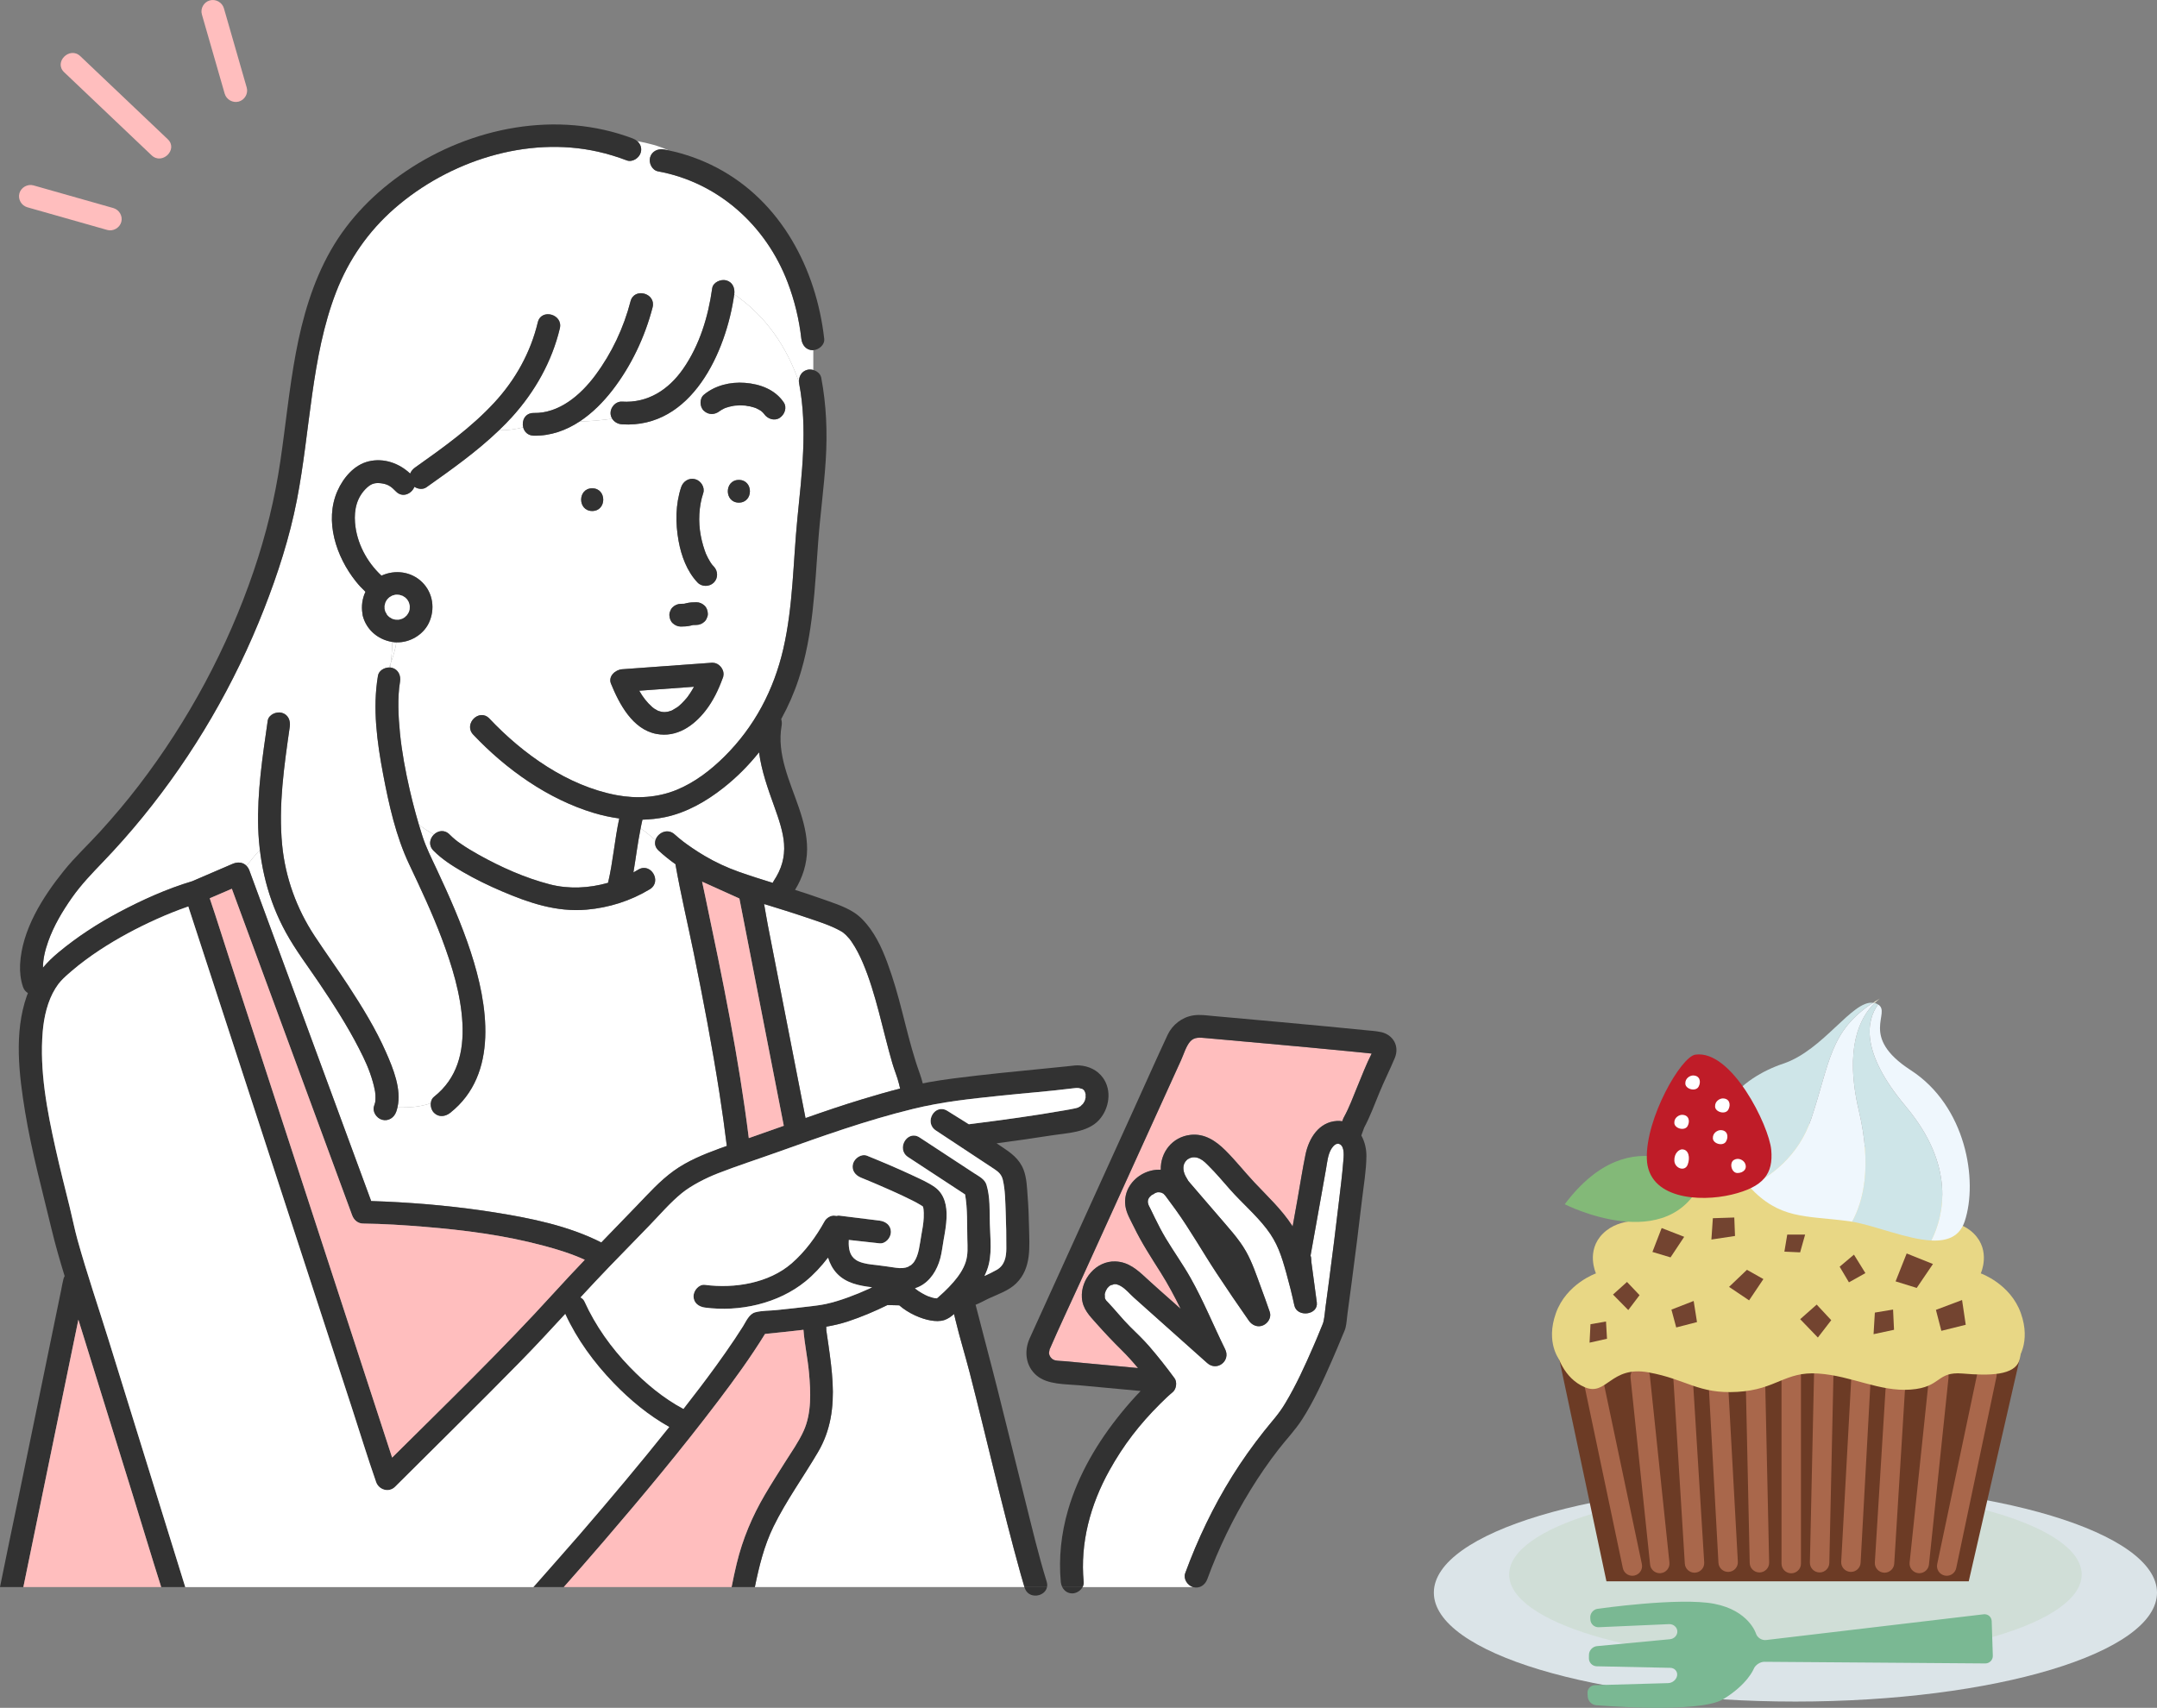
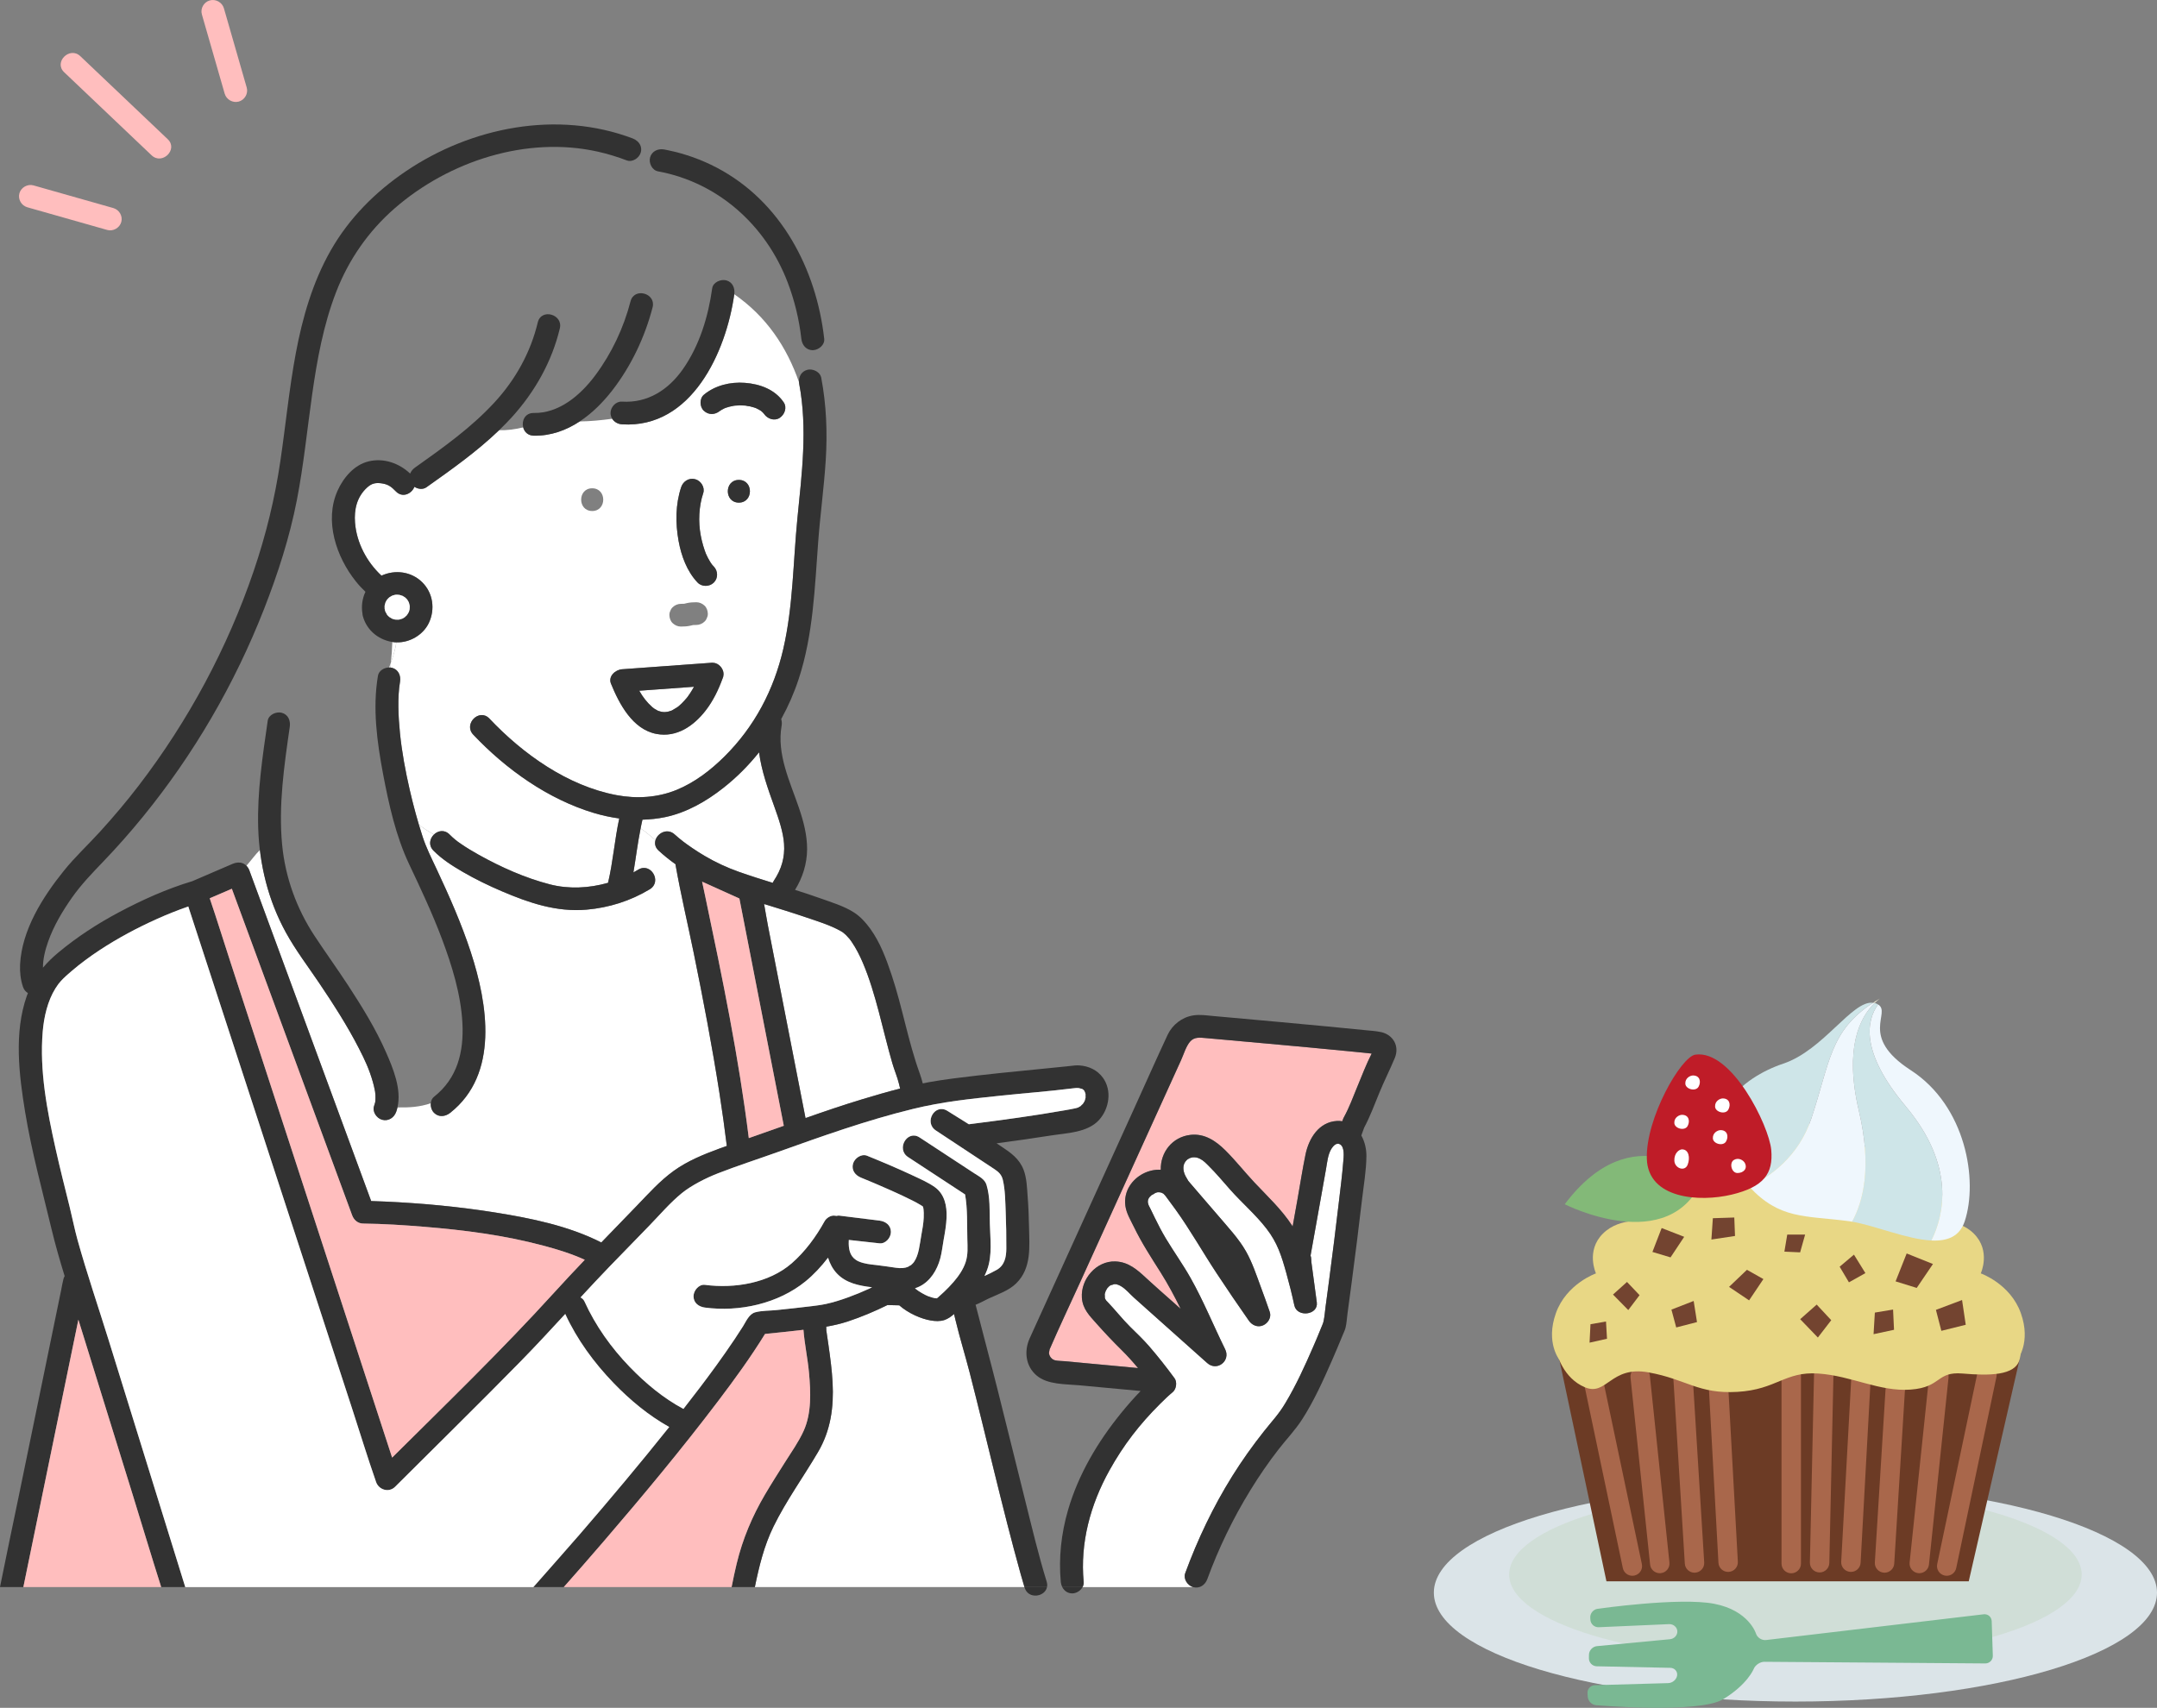
<svg xmlns="http://www.w3.org/2000/svg" width="173" height="137" viewBox="0 0 173 137" fill="none">
  <rect x="0" y="0" width="173" height="137" fill="#808080" stroke="none" />
  <g clip-path="url(#clip0_4199_4161)">
    <path d="M61.223 33.14C61.241 33.163 61.262 33.188 61.279 33.205C61.278 33.202 61.276 33.201 61.274 33.198C61.228 33.129 61.216 33.124 61.223 33.14Z" fill="white" />
    <path d="M61.284 33.21C61.288 33.213 61.293 33.217 61.297 33.22C61.292 33.217 61.285 33.21 61.279 33.204C61.28 33.206 61.282 33.208 61.283 33.21H61.284Z" fill="white" />
    <path d="M54.119 66.944C54.33 67.139 54.556 67.32 54.782 67.497C54.799 67.51 54.807 67.516 54.818 67.525C54.831 67.535 54.848 67.547 54.876 67.567C54.955 67.626 55.033 67.684 55.113 67.742C55.246 67.837 55.379 67.931 55.514 68.023C55.842 68.247 56.177 68.46 56.519 68.661C57.392 69.175 58.301 69.597 59.256 69.936C60.154 70.255 61.064 70.541 61.974 70.823C61.997 70.77 62.024 70.716 62.06 70.662C62.69 69.719 62.96 68.773 62.884 67.682C62.819 66.741 62.457 65.688 62.116 64.738C61.59 63.278 61.075 61.84 60.88 60.35C60.034 61.409 59.072 62.374 58.008 63.21C56.636 64.289 55.073 65.188 53.345 65.551C52.745 65.677 52.137 65.739 51.528 65.755C51.471 65.987 51.427 66.222 51.38 66.456C51.789 66.727 52.178 67.063 52.573 67.395C52.747 66.821 53.533 66.402 54.119 66.943L54.119 66.944Z" fill="white" />
    <path d="M58.89 23.605C58.89 23.607 58.89 23.61 58.89 23.612C58.247 28.216 55.473 34.397 49.884 34.04C49.556 34.019 49.264 33.852 49.102 33.593C48.215 33.71 47.356 33.799 46.493 33.809C45.409 34.523 44.177 34.975 42.811 34.95C42.335 34.942 42.054 34.639 41.962 34.284C41.318 34.442 40.672 34.528 40.028 34.512C38.251 36.223 36.211 37.664 34.203 39.087C33.916 39.291 33.526 39.238 33.238 39.051C33.023 39.608 32.283 39.974 31.747 39.416C31.382 39.036 31.13 38.853 30.629 38.777C30.125 38.701 29.803 38.779 29.444 39.107C28.607 39.872 28.396 40.891 28.474 41.923C28.596 43.522 29.403 45.07 30.596 46.178C31.692 45.675 32.99 45.847 33.861 46.705C34.74 47.571 34.912 48.885 34.393 49.977C33.941 50.929 32.853 51.569 31.793 51.526C31.713 52.069 31.546 52.613 31.351 53.156C31.336 53.287 31.32 53.418 31.304 53.548C31.351 53.551 31.398 53.557 31.443 53.569C31.955 53.709 32.165 54.205 32.083 54.69C31.874 55.922 31.944 57.458 32.078 58.796C32.232 60.328 32.514 61.846 32.859 63.346C33.074 64.282 33.316 65.213 33.59 66.134C33.961 66.451 34.375 66.708 34.808 66.944C35.133 66.632 35.653 66.528 36.059 66.944C36.209 67.096 36.368 67.238 36.533 67.374C36.684 67.498 36.764 67.553 36.992 67.71C37.447 68.022 37.921 68.306 38.403 68.574C40.186 69.567 42.11 70.429 44.094 70.942C45.611 71.334 47.241 71.258 48.769 70.819C49.17 69.117 49.297 67.364 49.668 65.657C48.981 65.564 48.302 65.417 47.641 65.219C43.946 64.112 40.575 61.705 37.956 58.932C37.148 58.077 38.443 56.787 39.253 57.644C41.944 60.492 45.519 63.042 49.447 63.785C51.055 64.089 52.741 63.989 54.262 63.367C55.715 62.773 56.994 61.79 58.099 60.695C60.514 58.301 62.065 55.346 62.824 52.053C63.617 48.617 63.609 45.082 63.955 41.59C64.311 37.99 64.779 34.384 64.1 30.79C64.093 30.752 64.091 30.715 64.088 30.676C63.114 27.856 61.471 25.387 58.891 23.605H58.89ZM54.632 39.079C54.788 38.609 55.261 38.306 55.76 38.442C56.221 38.568 56.556 39.096 56.401 39.563C56.043 40.64 56.004 41.862 56.194 42.91C56.246 43.198 56.313 43.483 56.395 43.764C56.434 43.899 56.477 44.032 56.523 44.164C56.548 44.235 56.577 44.306 56.602 44.377C56.608 44.393 56.614 44.408 56.619 44.421C56.715 44.642 56.827 44.857 56.954 45.062C56.981 45.105 57.008 45.148 57.037 45.19C57.037 45.191 57.085 45.257 57.108 45.289C57.12 45.304 57.131 45.318 57.135 45.323C57.173 45.365 57.211 45.407 57.25 45.448C57.592 45.806 57.609 46.38 57.25 46.736C56.906 47.078 56.295 47.093 55.953 46.736C55.098 45.842 54.642 44.59 54.425 43.395C54.166 41.968 54.172 40.465 54.632 39.079ZM53.766 49.001C53.803 48.888 53.866 48.79 53.956 48.708C54.122 48.543 54.37 48.44 54.605 48.441C54.697 48.441 54.788 48.438 54.88 48.433C54.946 48.417 55.012 48.399 55.079 48.384C55.331 48.325 55.595 48.311 55.854 48.312C56.103 48.313 56.323 48.415 56.502 48.579C56.682 48.743 56.761 48.987 56.771 49.223C56.776 49.349 56.749 49.465 56.692 49.574C56.655 49.687 56.592 49.785 56.502 49.867C56.336 50.032 56.088 50.134 55.853 50.134C55.762 50.134 55.67 50.136 55.579 50.142C55.512 50.157 55.447 50.175 55.38 50.191C55.127 50.249 54.863 50.264 54.605 50.263C54.356 50.262 54.136 50.16 53.956 49.996C53.776 49.832 53.698 49.587 53.687 49.352C53.683 49.226 53.709 49.109 53.766 49.001ZM47.497 40.993C46.315 40.993 46.317 39.171 47.497 39.171C48.678 39.171 48.678 40.993 47.497 40.993ZM58.012 54.248C58.01 54.257 58.008 54.266 58.006 54.275C58.002 54.289 58.002 54.303 57.997 54.317C57.989 54.34 57.979 54.362 57.971 54.385C57.963 54.406 57.956 54.427 57.947 54.446C57.616 55.349 57.196 56.222 56.605 56.987C55.653 58.222 54.276 59.19 52.64 58.874C50.727 58.505 49.661 56.456 49.002 54.841C48.761 54.25 49.359 53.726 49.887 53.688C50.19 53.666 50.493 53.644 50.796 53.622C52.859 53.472 54.922 53.322 56.985 53.173C56.995 53.171 57.005 53.172 57.014 53.171C57.047 53.168 57.08 53.166 57.113 53.163C57.125 53.163 57.136 53.166 57.148 53.166C57.161 53.166 57.173 53.166 57.186 53.167C57.423 53.175 57.635 53.294 57.789 53.47C57.805 53.488 57.819 53.508 57.834 53.527C57.849 53.547 57.865 53.567 57.88 53.589C58.01 53.784 58.068 54.02 58.012 54.248ZM59.261 40.321C58.078 40.321 58.08 38.499 59.261 38.499C60.441 38.499 60.441 40.321 59.261 40.321ZM62.858 32.278C63.143 32.702 62.925 33.27 62.529 33.525C62.1 33.8 61.553 33.597 61.284 33.209C61.254 33.188 61.231 33.155 61.224 33.14C61.212 33.125 61.201 33.112 61.194 33.104C61.16 33.069 61.124 33.036 61.087 33.004C61.068 32.989 61.028 32.957 61.013 32.947C60.967 32.917 60.921 32.889 60.874 32.862C60.795 32.817 60.713 32.78 60.632 32.74C60.578 32.722 60.524 32.702 60.47 32.684C60.367 32.652 60.262 32.623 60.157 32.599C60.128 32.593 59.872 32.565 59.838 32.541C59.837 32.541 59.836 32.541 59.834 32.541C59.784 32.536 59.733 32.532 59.682 32.529C59.448 32.514 59.213 32.517 58.979 32.537C58.942 32.54 58.905 32.544 58.868 32.548C58.866 32.548 58.866 32.548 58.864 32.549C58.747 32.572 58.631 32.592 58.516 32.622C58.422 32.646 58.33 32.673 58.239 32.704C58.212 32.713 58.134 32.752 58.095 32.759C58.015 32.798 57.935 32.84 57.859 32.886C57.815 32.914 57.772 32.944 57.728 32.972C57.726 32.973 57.726 32.973 57.725 32.974C57.335 33.282 56.838 33.305 56.454 32.955C56.111 32.642 56.086 31.974 56.454 31.666C57.358 30.914 58.578 30.623 59.742 30.711C60.952 30.803 62.159 31.241 62.858 32.278Z" fill="white" />
-     <path d="M65.189 28.094C64.654 28.094 64.327 27.672 64.272 27.183C64.097 25.633 63.726 24.098 63.169 22.639C61.436 18.097 57.61 14.632 52.781 13.747C52.291 13.657 52.018 13.069 52.14 12.626C52.279 12.123 52.782 11.901 53.269 11.99C53.381 12.01 53.493 12.035 53.605 12.058C52.839 11.697 52.006 11.489 51.105 11.319C51.359 11.539 51.495 11.863 51.394 12.229C51.271 12.672 50.728 13.041 50.266 12.866C49.518 12.583 48.754 12.347 47.973 12.171C42.246 10.88 35.984 12.931 31.637 16.727C29.543 18.556 27.961 20.84 26.961 23.424C25.943 26.056 25.435 28.849 25.039 31.63C24.637 34.46 24.356 37.31 23.811 40.118C23.229 43.112 22.281 46.042 21.168 48.88C18.813 54.89 15.546 60.508 11.462 65.522C10.447 66.767 9.382 67.972 8.269 69.131C7.382 70.055 6.511 70.958 5.773 72.009C5.011 73.093 4.315 74.262 3.87 75.513C3.618 76.222 3.442 76.934 3.447 77.627C3.808 77.197 4.218 76.797 4.679 76.414C6.172 75.171 7.808 74.106 9.524 73.192C11.395 72.197 13.384 71.299 15.422 70.69C16.501 70.226 17.58 69.761 18.659 69.297C19.079 69.116 19.488 69.173 19.764 69.452C20.136 69.033 20.462 68.566 20.848 68.184C20.779 67.601 20.728 67.014 20.71 66.422C20.619 63.537 21.063 60.664 21.473 57.816C21.543 57.326 22.171 57.063 22.601 57.18C23.121 57.322 23.311 57.814 23.241 58.301C22.791 61.434 22.323 64.615 22.631 67.786C22.883 70.393 23.79 72.893 25.232 75.082C26.112 76.417 27.049 77.714 27.925 79.054C29.047 80.772 30.137 82.538 30.964 84.42C31.535 85.721 32.218 87.375 31.878 88.838C32.77 88.856 33.661 88.813 34.553 88.502C34.571 88.301 34.651 88.111 34.812 87.983C36.685 86.504 37.211 84.391 37.088 82.063C36.967 79.77 36.25 77.452 35.429 75.272C34.666 73.244 33.742 71.288 32.814 69.324C31.754 67.082 31.192 64.55 30.732 62.127C30.243 59.543 29.871 56.824 30.315 54.207C30.384 53.802 30.813 53.552 31.209 53.546C31.258 53.417 31.304 53.287 31.351 53.158C31.41 52.616 31.45 52.064 31.468 51.494C30.339 51.311 29.403 50.546 29.101 49.42C29.084 49.355 29.075 49.29 29.071 49.226C28.971 48.629 29.055 48.013 29.311 47.474C29.036 47.216 28.778 46.938 28.541 46.641C26.969 44.675 26.001 41.791 27.068 39.379C27.532 38.329 28.405 37.286 29.576 37.009C30.79 36.722 32.018 37.162 32.896 37.991C32.972 37.806 33.103 37.639 33.277 37.515C35.523 35.923 37.787 34.315 39.659 32.284C41.345 30.456 42.557 28.274 43.133 25.858C43.406 24.716 45.174 25.203 44.902 26.343C44.265 29.013 42.9 31.428 41.057 33.462C40.728 33.825 40.381 34.172 40.028 34.512C40.673 34.529 41.318 34.443 41.963 34.285C41.827 33.759 42.107 33.117 42.812 33.129C44.819 33.166 46.541 31.733 47.758 30.09C49.072 28.318 50.023 26.293 50.572 24.169C50.866 23.033 52.635 23.517 52.341 24.654C51.727 27.027 50.628 29.351 49.125 31.295C48.387 32.251 47.504 33.144 46.494 33.81C47.357 33.8 48.215 33.711 49.102 33.594C49.019 33.461 48.968 33.306 48.968 33.13C48.968 32.66 49.39 32.187 49.885 32.218C51.943 32.35 53.621 31.274 54.795 29.581C56.115 27.679 56.804 25.399 57.121 23.128C57.19 22.638 57.821 22.375 58.249 22.492C58.768 22.634 58.955 23.121 58.89 23.605C61.47 25.388 63.113 27.857 64.087 30.677C64.047 30.231 64.269 29.799 64.74 29.671C64.895 29.628 65.068 29.636 65.23 29.682V28.09C65.216 28.091 65.202 28.095 65.189 28.095V28.094Z" fill="white" />
    <path d="M31.878 88.837C31.851 88.956 31.818 89.075 31.776 89.191C31.609 89.656 31.157 89.966 30.648 89.827C30.196 89.704 29.841 89.17 30.008 88.707C30.038 88.624 30.06 88.54 30.083 88.455C30.092 88.423 30.097 88.39 30.103 88.358C30.114 88.193 30.12 88.03 30.111 87.864C30.106 87.772 30.097 87.681 30.087 87.59C30.085 87.58 30.083 87.574 30.081 87.561C30.073 87.522 30.067 87.484 30.06 87.446C30.02 87.233 29.968 87.022 29.909 86.812C29.621 85.786 29.265 85.031 28.78 84.087C27.849 82.274 26.741 80.551 25.602 78.861C24.698 77.521 23.708 76.224 22.93 74.806C21.794 72.741 21.122 70.499 20.848 68.183C20.462 68.565 20.136 69.032 19.764 69.452C19.864 69.553 19.947 69.681 20.006 69.841C20.42 70.964 20.834 72.087 21.247 73.21C23.043 78.084 24.838 82.958 26.634 87.832C27.679 90.671 28.725 93.509 29.77 96.348C30.143 96.359 30.516 96.373 30.889 96.39C33.85 96.524 36.81 96.801 39.738 97.27C42.598 97.728 45.615 98.341 48.227 99.672C49.169 98.694 50.115 97.721 51.059 96.743C52.014 95.756 52.919 94.733 54.04 93.924C55.149 93.125 56.43 92.606 57.707 92.136C57.902 92.064 58.099 91.998 58.294 91.927C58.123 90.524 57.927 89.123 57.709 87.726C57.12 83.941 56.402 80.177 55.634 76.424C55.156 74.088 54.605 71.762 54.189 69.415C54.184 69.385 54.182 69.357 54.179 69.328C53.708 68.994 53.254 68.631 52.822 68.232C52.543 67.975 52.49 67.668 52.572 67.396C52.178 67.064 51.789 66.728 51.379 66.456C51.144 67.625 51.002 68.811 50.802 69.986C50.934 69.915 51.062 69.841 51.19 69.764C52.202 69.152 53.123 70.728 52.116 71.337C50.574 72.27 48.842 72.817 47.045 72.973C44.633 73.182 42.432 72.429 40.25 71.498C39.179 71.041 38.127 70.53 37.121 69.946C36.288 69.462 35.438 68.923 34.761 68.232C34.343 67.805 34.472 67.264 34.807 66.944C34.374 66.708 33.96 66.451 33.589 66.134C33.686 66.461 33.787 66.787 33.892 67.111C34.18 67.996 34.581 68.787 35.018 69.719C36.037 71.894 37.014 74.1 37.761 76.384C39.119 80.536 40.041 86.164 36.109 89.27C35.72 89.577 35.195 89.651 34.812 89.27C34.624 89.084 34.527 88.782 34.553 88.501C33.661 88.812 32.769 88.855 31.878 88.837L31.878 88.837Z" fill="white" />
    <path d="M31.467 51.493C31.449 52.063 31.409 52.615 31.35 53.157C31.545 52.613 31.713 52.069 31.793 51.526C31.74 51.524 31.687 51.529 31.635 51.523C31.578 51.517 31.523 51.502 31.467 51.493Z" fill="white" />
    <path d="M31.304 53.549C31.32 53.419 31.337 53.288 31.351 53.157C31.304 53.286 31.258 53.416 31.209 53.545C31.241 53.545 31.272 53.547 31.303 53.549L31.304 53.549Z" fill="white" />
    <path d="M77.777 110.133C77.413 108.717 76.974 107.316 76.635 105.896C76.596 105.735 76.557 105.573 76.519 105.412C76.277 105.624 76.016 105.806 75.733 105.897C75.381 106.009 75.014 105.988 74.655 105.929C73.903 105.806 72.863 105.364 72.123 104.714C71.808 104.707 71.492 104.7 71.177 104.692C70.147 105.199 69.081 105.65 67.992 106.009C67.421 106.198 66.848 106.326 66.268 106.427C66.269 106.509 66.273 106.591 66.273 106.672C66.273 106.691 66.272 106.7 66.271 106.709C66.275 106.73 66.279 106.753 66.284 106.788C66.341 107.175 66.397 107.562 66.453 107.949C66.593 108.93 66.724 109.914 66.777 110.905C66.883 112.881 66.627 114.75 65.613 116.476C64.438 118.478 63.06 120.374 62.036 122.462C61.286 123.991 60.882 125.651 60.542 127.316H82.165C82.054 126.956 81.95 126.594 81.85 126.231C80.368 120.898 79.154 115.492 77.776 110.132L77.777 110.133Z" fill="white" />
    <path d="M95.059 126.202C96.053 123.488 97.303 120.866 98.835 118.411C99.608 117.173 100.454 115.984 101.361 114.839C102.08 113.929 102.54 113.479 103.09 112.561C103.962 111.106 104.668 109.55 105.342 107.997C105.392 107.883 105.441 107.768 105.49 107.653C105.493 107.648 105.537 107.544 105.554 107.505C105.6 107.395 105.646 107.286 105.691 107.177C105.789 106.942 105.886 106.707 105.981 106.472C106.046 106.313 106.119 106.158 106.156 105.992C106.238 105.617 106.262 105.219 106.314 104.84C106.317 104.817 106.335 104.683 106.341 104.635C106.349 104.581 106.356 104.528 106.363 104.474C106.386 104.305 106.409 104.136 106.431 103.967C106.488 103.546 106.543 103.125 106.599 102.703C106.874 100.614 107.139 98.522 107.382 96.429C107.509 95.345 107.652 94.26 107.737 93.172C107.764 92.822 107.866 92.05 107.49 91.807C107.203 91.623 106.925 91.923 106.778 92.166C106.493 92.638 106.445 93.258 106.351 93.788C106.252 94.342 106.154 94.896 106.055 95.45C105.865 96.519 105.673 97.588 105.482 98.657C105.36 99.341 105.237 100.026 105.114 100.711C105.113 100.718 105.112 100.725 105.111 100.732C105.177 100.849 105.161 101.113 105.178 101.242C105.323 102.321 105.468 103.4 105.613 104.479C105.751 105.506 104.022 105.708 103.811 104.721C103.624 103.846 103.406 102.975 103.164 102.113C102.773 100.72 102.457 99.705 101.585 98.572C100.715 97.441 99.605 96.495 98.659 95.427C98.093 94.787 97.544 94.125 96.936 93.524C96.719 93.31 96.512 93.088 96.233 92.954C96.009 92.846 95.865 92.825 95.629 92.846C95.628 92.846 95.628 92.846 95.627 92.846C95.62 92.849 95.607 92.852 95.588 92.857C95.527 92.873 95.466 92.888 95.407 92.91C95.451 92.894 95.219 93.024 95.29 92.971C94.953 93.226 94.853 93.564 94.945 93.978C95.009 94.263 95.158 94.474 95.301 94.724C95.351 94.782 95.399 94.843 95.45 94.903C96.196 95.789 96.97 96.654 97.718 97.539C98.48 98.441 99.359 99.365 99.941 100.398C100.444 101.292 100.777 102.312 101.133 103.271C101.376 103.926 101.613 104.584 101.84 105.245C101.991 105.681 101.704 106.147 101.309 106.319C100.871 106.511 100.424 106.318 100.164 105.947C99.284 104.69 98.422 103.422 97.578 102.142C96.464 100.451 95.472 98.685 94.289 97.04C94.032 96.682 93.771 96.328 93.507 95.975C93.487 95.949 93.441 95.895 93.424 95.875C93.381 95.832 93.317 95.768 93.324 95.768C93.286 95.745 93.198 95.7 93.187 95.69C93.142 95.675 93.095 95.661 93.049 95.652C92.819 95.636 92.867 95.629 92.619 95.719C92.724 95.681 92.303 95.922 92.38 95.857C92.117 96.078 92.045 96.239 92.068 96.488C92.075 96.486 92.117 96.662 92.116 96.661C92.146 96.738 92.233 96.893 92.281 96.992C92.394 97.223 92.505 97.457 92.618 97.689C92.892 98.251 93.179 98.807 93.501 99.343C94.145 100.417 94.877 101.434 95.492 102.526C96.531 104.371 97.326 106.342 98.262 108.239C98.722 109.171 97.609 110.048 96.822 109.343C95.507 108.166 94.189 106.992 92.871 105.817C92.226 105.241 91.582 104.665 90.937 104.089C90.594 103.782 90.291 103.398 89.888 103.166C89.763 103.095 89.709 103.078 89.601 103.044C89.57 103.034 89.548 103.027 89.531 103.021C89.525 103.021 89.521 103.021 89.509 103.02C89.448 103.015 89.385 103.017 89.323 103.02C89.361 103.034 89.008 103.134 89.157 103.061C89.11 103.084 89.052 103.114 89.009 103.146C88.992 103.159 88.983 103.165 88.972 103.173C88.967 103.177 88.966 103.18 88.958 103.187C88.908 103.234 88.859 103.282 88.814 103.335C88.808 103.343 88.804 103.349 88.797 103.36C88.781 103.384 88.693 103.555 88.68 103.567C88.657 103.632 88.637 103.699 88.617 103.766C88.612 103.785 88.608 103.795 88.604 103.807C88.604 103.811 88.604 103.811 88.604 103.816C88.6 103.887 88.635 104.203 88.599 104.032C88.609 104.081 88.62 104.147 88.641 104.194C88.645 104.203 88.646 104.206 88.65 104.213C88.653 104.218 88.658 104.227 88.669 104.247C88.679 104.267 88.717 104.319 88.733 104.342C88.769 104.381 88.808 104.419 88.843 104.455C89.462 105.101 90.01 105.811 90.646 106.44C91.169 106.957 91.694 107.452 92.176 108.009C92.888 108.832 93.563 109.691 94.205 110.569C94.426 110.872 94.345 111.437 94.061 111.673C93.711 111.964 93.383 112.282 93.06 112.603C91.406 114.247 90.111 115.918 88.973 117.969C87.454 120.707 86.621 123.771 86.915 126.913C86.928 127.058 86.89 127.195 86.824 127.318H95.684C95.242 127.186 94.892 126.66 95.06 126.203L95.059 126.202Z" fill="white" />
    <path d="M51.27 55.41C51.554 55.913 51.891 56.353 52.327 56.736C52.35 56.752 52.461 56.839 52.486 56.855C52.563 56.904 52.643 56.946 52.722 56.991C52.745 57.003 52.769 57.014 52.793 57.025C52.796 57.026 52.796 57.026 52.799 57.027C52.879 57.046 52.957 57.079 53.038 57.097C53.116 57.116 53.359 57.116 53.091 57.114C53.171 57.114 53.249 57.124 53.329 57.123C53.382 57.122 53.54 57.095 53.497 57.105C53.536 57.098 53.576 57.091 53.614 57.081C53.693 57.06 53.769 57.029 53.847 57.008C53.856 57.005 53.86 57.005 53.865 57.004C53.878 56.996 53.892 56.988 53.915 56.976C54.069 56.891 54.214 56.798 54.362 56.705C54.367 56.701 54.369 56.7 54.373 56.697C54.399 56.677 54.424 56.657 54.448 56.636C54.519 56.572 54.591 56.51 54.66 56.444C54.804 56.304 54.934 56.154 55.067 56.004C55.091 55.974 55.103 55.959 55.109 55.951C55.128 55.926 55.147 55.902 55.165 55.877C55.229 55.789 55.291 55.7 55.35 55.609C55.461 55.441 55.563 55.267 55.661 55.09C54.198 55.196 52.734 55.303 51.271 55.409L51.27 55.41Z" fill="white" />
    <path d="M67.436 74.692C66.578 74.208 65.574 73.906 64.646 73.589C63.579 73.225 62.499 72.897 61.422 72.562C61.376 72.548 61.33 72.533 61.283 72.519C61.391 73.109 61.483 73.704 61.597 74.284C62.477 78.794 63.358 83.304 64.239 87.815C64.362 88.44 64.484 89.067 64.606 89.693C66.121 89.159 67.641 88.641 69.179 88.176C70.174 87.875 71.179 87.582 72.193 87.324C72.163 87.203 72.135 87.082 72.106 86.961C71.972 86.401 71.737 85.866 71.575 85.311C70.797 82.643 70.257 79.705 69.204 77.236C68.954 76.65 68.664 76.074 68.302 75.547C68.254 75.476 68.203 75.405 68.15 75.336C68.143 75.327 68.135 75.319 68.124 75.306C68.04 75.209 67.956 75.113 67.864 75.023C67.794 74.954 67.719 74.889 67.643 74.826C67.617 74.813 67.472 74.712 67.436 74.691V74.692Z" fill="white" />
    <path d="M88.458 86.456C88.012 85.84 87.33 85.522 86.578 85.468C86.33 85.451 86.091 85.479 85.849 85.511C85.945 85.498 85.635 85.535 85.549 85.544C83.158 85.797 80.763 86.004 78.374 86.281C77.084 86.43 75.79 86.583 74.511 86.81C74.343 86.84 74.177 86.879 74.01 86.912C73.938 86.638 73.86 86.367 73.765 86.105C72.832 83.535 72.381 80.817 71.516 78.224C71.088 76.939 70.594 75.596 69.789 74.491C69.421 73.986 69.01 73.528 68.478 73.188C67.676 72.676 66.664 72.376 65.772 72.055C65.108 71.817 64.438 71.599 63.766 71.386C64.376 70.401 64.727 69.284 64.733 68.121C64.738 66.989 64.442 65.873 64.079 64.808C63.359 62.696 62.287 60.511 62.688 58.223C62.721 58.039 62.709 57.854 62.655 57.687C63.224 56.654 63.697 55.571 64.061 54.46C65.226 50.9 65.345 47.155 65.623 43.456C65.787 41.275 66.088 39.106 66.227 36.924C66.368 34.704 66.281 32.495 65.868 30.306C65.808 29.99 65.536 29.766 65.23 29.681C65.067 29.635 64.895 29.627 64.739 29.67C64.269 29.798 64.047 30.23 64.086 30.676C64.09 30.714 64.092 30.752 64.099 30.79C64.778 34.384 64.31 37.989 63.954 41.589C63.608 45.082 63.615 48.617 62.823 52.053C62.064 55.346 60.513 58.301 58.097 60.694C56.993 61.789 55.714 62.773 54.261 63.367C52.74 63.989 51.054 64.089 49.446 63.785C45.517 63.042 41.943 60.492 39.251 57.643C38.442 56.787 37.147 58.077 37.954 58.932C40.574 61.705 43.945 64.112 47.639 65.218C48.301 65.416 48.98 65.564 49.666 65.657C49.295 67.364 49.169 69.117 48.768 70.818C47.239 71.258 45.61 71.334 44.092 70.942C42.109 70.429 40.185 69.567 38.401 68.574C37.919 68.305 37.445 68.021 36.99 67.709C36.762 67.553 36.683 67.498 36.531 67.373C36.366 67.238 36.208 67.096 36.058 66.943C35.233 66.102 33.937 67.391 34.761 68.232C35.438 68.922 36.287 69.461 37.121 69.945C38.127 70.53 39.179 71.04 40.25 71.497C42.432 72.428 44.633 73.182 47.045 72.973C48.841 72.817 50.573 72.269 52.115 71.337C53.122 70.728 52.202 69.151 51.19 69.763C51.062 69.84 50.933 69.914 50.802 69.986C51.001 68.811 51.144 67.624 51.379 66.456C51.23 66.357 51.078 66.266 50.922 66.188C51.078 66.265 51.23 66.357 51.379 66.456C51.426 66.222 51.47 65.987 51.527 65.755C52.136 65.739 52.744 65.676 53.344 65.551C55.072 65.188 56.635 64.289 58.008 63.21C59.071 62.374 60.033 61.41 60.879 60.35C61.073 61.84 61.589 63.278 62.115 64.738C62.456 65.688 62.818 66.741 62.883 67.682C62.958 68.773 62.689 69.719 62.059 70.662C62.023 70.716 61.996 70.77 61.973 70.823C61.063 70.541 60.154 70.255 59.255 69.936C58.3 69.597 57.391 69.175 56.518 68.661C56.176 68.46 55.841 68.247 55.513 68.023C55.378 67.931 55.245 67.838 55.112 67.742C55.033 67.684 54.954 67.626 54.874 67.567C54.847 67.547 54.83 67.535 54.817 67.525C54.806 67.516 54.798 67.51 54.782 67.497C54.555 67.32 54.329 67.139 54.118 66.944C53.532 66.403 52.746 66.821 52.572 67.396C52.489 67.669 52.542 67.975 52.821 68.232C53.253 68.632 53.708 68.994 54.178 69.328C54.181 69.357 54.183 69.386 54.188 69.415C54.604 71.763 55.156 74.089 55.634 76.424C56.401 80.177 57.119 83.941 57.709 87.727C57.926 89.124 58.122 90.524 58.293 91.927C58.098 91.998 57.901 92.065 57.707 92.136C56.429 92.606 55.149 93.125 54.04 93.924C52.918 94.733 52.013 95.756 51.059 96.744C50.114 97.721 49.169 98.695 48.227 99.672C45.615 98.341 42.598 97.728 39.737 97.27C36.81 96.802 33.85 96.524 30.888 96.39C30.515 96.373 30.143 96.359 29.769 96.348C28.724 93.51 27.678 90.671 26.633 87.833C24.837 82.958 23.042 78.084 21.246 73.21C20.833 72.087 20.419 70.964 20.005 69.841C19.784 69.241 19.231 69.05 18.658 69.297C17.579 69.761 16.5 70.225 15.421 70.69C13.383 71.298 11.394 72.196 9.524 73.192C7.807 74.105 6.171 75.17 4.678 76.414C4.217 76.797 3.807 77.197 3.446 77.627C3.441 76.934 3.617 76.221 3.869 75.512C4.314 74.261 5.01 73.093 5.772 72.008C6.51 70.958 7.381 70.055 8.268 69.131C9.381 67.971 10.446 66.767 11.461 65.521C15.546 60.508 18.812 54.89 21.168 48.88C22.28 46.042 23.228 43.112 23.81 40.118C24.355 37.309 24.636 34.46 25.038 31.63C25.434 28.848 25.942 26.055 26.96 23.424C27.96 20.839 29.542 18.556 31.636 16.727C35.984 12.93 42.245 10.88 47.973 12.171C48.753 12.347 49.517 12.582 50.265 12.866C50.728 13.041 51.271 12.671 51.393 12.229C51.494 11.862 51.359 11.539 51.105 11.319C51.003 11.231 50.885 11.158 50.752 11.108C44.704 8.818 37.795 10.188 32.537 13.748C30.09 15.405 27.988 17.521 26.525 20.091C25.077 22.634 24.26 25.475 23.725 28.334C23.191 31.192 22.913 34.089 22.49 36.964C22.045 39.987 21.331 42.919 20.344 45.815C18.244 51.978 15.121 57.796 11.158 62.977C10.168 64.271 9.115 65.519 8.017 66.724C7.061 67.773 6.015 68.744 5.124 69.85C3.419 71.968 1.747 74.602 1.61 77.389C1.581 77.986 1.653 78.604 1.845 79.171C1.925 79.405 2.068 79.565 2.239 79.666C2.208 79.745 2.175 79.82 2.147 79.901C1.114 82.842 1.523 86.212 2.017 89.215C2.537 92.381 3.387 95.476 4.133 98.594C4.438 99.864 4.801 101.119 5.185 102.368C5.144 102.44 5.11 102.519 5.086 102.61C5.012 102.888 4.969 103.179 4.911 103.461C4.632 104.816 4.354 106.17 4.075 107.525C3.222 111.672 2.369 115.818 1.516 119.965C1.012 122.415 0.487 124.862 -0.001 127.316H1.873C2.369 124.9 2.866 122.485 3.363 120.07C4.314 115.448 5.264 110.826 6.215 106.204C6.238 106.091 6.261 105.978 6.285 105.865C6.316 105.964 6.347 106.063 6.378 106.162C7.793 110.726 9.209 115.29 10.625 119.854C11.396 122.339 12.138 124.836 12.927 127.316H14.859C14.216 125.246 13.574 123.175 12.932 121.105C11.53 116.587 10.129 112.068 8.727 107.55C7.891 104.855 6.971 102.17 6.215 99.451C5.972 98.578 5.8 97.679 5.581 96.799C5.196 95.248 4.803 93.699 4.456 92.139C3.774 89.081 3.16 85.894 3.426 82.748C3.526 81.568 3.821 80.288 4.45 79.281C4.524 79.162 4.603 79.046 4.687 78.933C4.694 78.929 4.856 78.729 4.892 78.69C5.156 78.401 5.455 78.145 5.752 77.891C6.46 77.284 7.212 76.732 7.991 76.219C9.458 75.254 11.014 74.424 12.617 73.706C13.395 73.358 14.231 73.022 15.1 72.718C15.509 73.971 15.918 75.225 16.327 76.479C17.548 80.222 18.769 83.965 19.99 87.708C21.468 92.238 22.946 96.768 24.424 101.298C25.702 105.217 26.981 109.135 28.259 113.054C28.882 114.964 29.467 116.891 30.13 118.788C30.139 118.815 30.147 118.841 30.156 118.868C30.365 119.51 31.184 119.773 31.688 119.27C35.041 115.924 38.426 112.606 41.741 109.223C42.965 107.974 44.151 106.691 45.334 105.407C46.279 107.458 47.641 109.317 49.208 110.943C50.518 112.301 52.015 113.55 53.673 114.473C51.337 117.402 48.926 120.272 46.477 123.107C45.255 124.52 44.007 125.91 42.776 127.316H45.217C46.288 126.105 47.352 124.888 48.406 123.662C51.558 119.994 54.656 116.272 57.578 112.418C58.906 110.666 60.206 108.882 61.358 107.009C62.386 106.907 63.414 106.798 64.44 106.677C64.529 107.834 64.783 108.98 64.887 110.138C65.023 111.656 65.101 113.356 64.457 114.781C64.06 115.659 63.474 116.483 62.961 117.298C62.416 118.162 61.864 119.022 61.348 119.904C60.327 121.643 59.565 123.454 59.089 125.412C58.936 126.043 58.805 126.679 58.678 127.316H60.542C60.882 125.651 61.287 123.991 62.037 122.462C63.06 120.374 64.438 118.478 65.614 116.476C66.627 114.75 66.883 112.881 66.777 110.905C66.724 109.914 66.593 108.93 66.453 107.949C66.398 107.562 66.341 107.175 66.284 106.788C66.279 106.753 66.275 106.73 66.272 106.709C66.272 106.7 66.273 106.691 66.273 106.672C66.273 106.591 66.27 106.509 66.268 106.427C66.848 106.326 67.421 106.198 67.992 106.009C69.082 105.65 70.147 105.199 71.177 104.692C71.493 104.699 71.808 104.706 72.124 104.714C72.864 105.364 73.903 105.806 74.655 105.929C75.014 105.988 75.381 106.009 75.733 105.897C76.016 105.806 76.277 105.624 76.519 105.412C76.558 105.574 76.596 105.735 76.635 105.896C76.975 107.316 77.413 108.717 77.777 110.133C79.154 115.492 80.369 120.898 81.85 126.231C81.951 126.594 82.055 126.956 82.165 127.316H83.974C84 127.185 83.997 127.04 83.948 126.88C83.281 124.723 82.762 122.516 82.214 120.327C81.473 117.37 80.749 114.408 80.004 111.452C79.433 109.185 78.824 106.933 78.247 104.67C78.616 104.524 78.977 104.314 79.303 104.163C80.056 103.815 80.91 103.538 81.51 102.945C82.744 101.727 82.563 100.02 82.532 98.437C82.516 97.628 82.486 96.819 82.424 96.012C82.37 95.305 82.353 94.512 82.098 93.845C81.758 92.957 81.075 92.475 80.322 91.977C80.191 91.891 80.06 91.805 79.929 91.718C81.384 91.523 82.837 91.319 84.287 91.09C85.563 90.889 87.227 90.864 88.152 89.84C88.969 88.936 89.198 87.476 88.458 86.455V86.456ZM86.833 87.37C86.833 87.37 86.832 87.369 86.831 87.368C86.832 87.368 86.832 87.369 86.833 87.37ZM61.422 72.562C62.499 72.897 63.579 73.225 64.646 73.589C65.574 73.906 66.578 74.208 67.436 74.692C67.472 74.712 67.617 74.813 67.643 74.826C67.719 74.889 67.794 74.954 67.864 75.023C67.956 75.114 68.04 75.209 68.124 75.307C68.135 75.319 68.143 75.328 68.15 75.336C68.203 75.405 68.254 75.476 68.302 75.548C68.664 76.074 68.954 76.65 69.204 77.237C70.257 79.705 70.797 82.644 71.575 85.312C71.737 85.867 71.971 86.401 72.106 86.962C72.135 87.082 72.163 87.203 72.192 87.324C71.179 87.583 70.174 87.875 69.179 88.176C67.641 88.641 66.121 89.159 64.606 89.693C64.484 89.067 64.362 88.441 64.239 87.815C63.359 83.305 62.478 78.794 61.597 74.284C61.483 73.704 61.391 73.109 61.283 72.519C61.33 72.534 61.376 72.548 61.422 72.563V72.562ZM56.602 72.095C56.506 71.64 56.408 71.184 56.312 70.728C57.309 71.179 58.306 71.629 59.302 72.079C59.741 74.324 60.179 76.57 60.618 78.816C61.366 82.647 62.114 86.478 62.863 90.31C61.928 90.641 60.992 90.97 60.056 91.299C59.257 84.845 57.941 78.454 56.602 72.095ZM44.426 103.713C40.277 108.28 35.829 112.579 31.45 116.929C31.1 115.856 30.75 114.782 30.399 113.709C29.178 109.966 27.957 106.223 26.736 102.48C25.258 97.95 23.781 93.42 22.303 88.89C21.025 84.971 19.746 81.052 18.468 77.133C17.917 75.445 17.392 73.743 16.821 72.06C17.412 71.805 18.004 71.551 18.595 71.296C19.601 74.029 20.608 76.762 21.614 79.494C23.41 84.369 25.206 89.243 27.001 94.117C27.415 95.24 27.828 96.363 28.242 97.486C28.384 97.872 28.698 98.15 29.126 98.155C30.759 98.174 32.394 98.279 34.02 98.412C37.26 98.678 40.417 99.085 43.586 99.928C44.767 100.242 45.854 100.583 46.901 101.061C46.068 101.937 45.239 102.818 44.425 103.714L44.426 103.713ZM75.189 104.159H75.189C75.19 104.158 75.191 104.158 75.193 104.157C75.191 104.158 75.191 104.158 75.189 104.159V104.159ZM87.066 88.052C87.066 88.052 87.066 88.053 87.065 88.054C87.05 88.114 87.036 88.174 87.02 88.233C87.01 88.268 86.997 88.302 86.984 88.337C86.979 88.344 86.976 88.351 86.97 88.361C86.928 88.434 86.884 88.505 86.836 88.573C86.835 88.555 86.694 88.692 86.659 88.735C86.61 88.758 86.479 88.833 86.494 88.836C86.404 88.868 86.31 88.893 86.217 88.914C85.931 88.978 85.639 89.025 85.35 89.076C82.878 89.514 80.371 89.847 78.018 90.148C77.913 90.161 77.809 90.174 77.705 90.187C77.131 89.829 76.558 89.471 75.985 89.113C74.978 88.484 74.082 90.041 75.059 90.686C76.633 91.726 78.208 92.766 79.782 93.805C80.099 94.015 80.335 94.247 80.428 94.636C80.627 95.467 80.628 96.414 80.664 97.286C80.703 98.242 80.715 99.199 80.712 100.156C80.71 100.824 80.584 101.499 79.947 101.864C79.631 102.045 79.298 102.205 78.961 102.358C79.038 102.196 79.111 102.031 79.173 101.861C79.603 100.695 79.419 99.38 79.39 98.165C79.366 97.141 79.423 96.034 79.119 95.04C78.982 94.591 78.521 94.37 78.152 94.128C77.649 93.799 77.147 93.469 76.644 93.14C75.682 92.508 74.72 91.878 73.757 91.247C72.769 90.599 71.849 92.177 72.832 92.82C74.356 93.819 75.88 94.819 77.404 95.818C77.607 96.979 77.556 98.194 77.585 99.391C77.6 100.032 77.65 100.64 77.446 101.256C77.252 101.842 76.876 102.381 76.474 102.846C76.235 103.121 75.981 103.383 75.716 103.634C75.557 103.786 75.39 103.928 75.229 104.078C75.194 104.11 75.163 104.134 75.139 104.152C75.079 104.145 74.994 104.137 74.986 104.141C74.808 104.104 74.633 104.053 74.463 103.99C74.202 103.893 73.648 103.578 73.421 103.378C73.409 103.368 73.4 103.357 73.388 103.346C73.512 103.305 73.635 103.257 73.759 103.196C74.63 102.765 75.162 101.869 75.409 100.964C75.543 100.473 75.593 99.958 75.684 99.457C75.789 98.873 75.895 98.281 75.919 97.686C75.959 96.75 75.766 95.789 74.966 95.224C74.455 94.863 73.86 94.602 73.295 94.337C72.063 93.758 70.807 93.225 69.545 92.714C69.086 92.528 68.537 92.916 68.417 93.35C68.272 93.872 68.597 94.284 69.058 94.471C69.298 94.569 69.537 94.668 69.776 94.768C69.834 94.792 69.982 94.854 70.016 94.869C70.159 94.929 70.3 94.99 70.442 95.05C70.768 95.19 71.094 95.332 71.418 95.477C72.016 95.743 72.611 96.014 73.194 96.312C73.412 96.425 73.631 96.539 73.841 96.668C73.87 96.686 73.9 96.707 73.929 96.728C73.921 96.715 73.964 96.732 73.998 96.768C74.005 96.775 74.008 96.778 74.013 96.782C74.016 96.784 74.019 96.786 74.022 96.788C74.022 96.789 74.023 96.79 74.023 96.791C74.023 96.791 74.023 96.791 74.023 96.791C74.023 96.791 74.023 96.791 74.023 96.791C74.113 97.039 74.09 97.584 74.085 97.687C74.065 98.164 73.977 98.63 73.892 99.098C73.755 99.855 73.705 100.669 73.294 101.254C73.286 101.265 73.148 101.428 73.033 101.517C73.158 101.421 72.731 101.667 72.88 101.605C72.536 101.748 72.264 101.752 71.856 101.699C71.334 101.63 70.816 101.539 70.291 101.483C69.819 101.433 69.312 101.384 68.873 101.191C68.237 100.911 68.085 100.365 68.071 99.778C68.069 99.674 68.073 99.571 68.078 99.468C68.898 99.559 69.718 99.649 70.537 99.74C71.03 99.794 71.454 99.282 71.454 98.828C71.454 98.285 71.031 97.979 70.537 97.917C69.467 97.784 68.397 97.652 67.326 97.519C67.249 97.509 67.173 97.519 67.099 97.538C67.041 97.532 66.983 97.525 66.925 97.519C66.621 97.485 66.274 97.714 66.133 97.97C65.451 99.209 64.569 100.41 63.497 101.343C61.661 102.941 58.889 103.383 56.541 103.072C56.05 103.006 55.624 103.537 55.624 103.983C55.624 104.529 56.048 104.828 56.541 104.894C59.317 105.262 62.415 104.574 64.606 102.791C65.271 102.249 65.874 101.597 66.413 100.894C66.556 101.36 66.782 101.795 67.119 102.154C67.854 102.938 68.912 103.144 69.943 103.265C69.867 103.304 69.792 103.342 69.719 103.376C69.153 103.636 68.577 103.873 67.991 104.084C67.422 104.289 66.843 104.474 66.252 104.602C66.04 104.648 65.826 104.682 65.611 104.713C65.583 104.718 65.506 104.728 65.475 104.732C65.362 104.747 65.248 104.761 65.135 104.776C64.185 104.894 63.233 104.995 62.28 105.094C61.736 105.151 61.105 105.129 60.572 105.274C60.076 105.41 59.844 105.997 59.591 106.399C59.376 106.739 59.156 107.076 58.933 107.41C58.449 108.135 57.948 108.848 57.437 109.555C56.583 110.734 55.704 111.883 54.814 113.023C54.81 113.021 54.808 113.019 54.804 113.017C53.191 112.153 51.771 110.965 50.506 109.655C49.017 108.112 47.763 106.354 46.878 104.402C46.812 104.258 46.698 104.152 46.562 104.079C47.333 103.246 48.106 102.415 48.894 101.599C49.953 100.502 51.019 99.414 52.079 98.319C52.931 97.44 53.739 96.488 54.689 95.712C55.433 95.104 56.619 94.501 57.553 94.136C59.125 93.522 60.735 93.005 62.324 92.437C65.916 91.153 69.505 89.868 73.217 88.961C75.639 88.369 77.811 88.154 80.291 87.891C82.201 87.689 84.121 87.548 86.027 87.309C86.233 87.283 86.336 87.267 86.578 87.29C86.432 87.276 86.739 87.334 86.798 87.355C86.814 87.36 86.823 87.364 86.829 87.366C86.83 87.367 86.832 87.368 86.832 87.369C86.826 87.368 86.811 87.364 86.794 87.359C86.823 87.375 86.852 87.392 86.88 87.41C86.904 87.432 86.927 87.457 86.949 87.48C86.952 87.483 86.952 87.483 86.954 87.485C86.955 87.486 86.955 87.487 86.956 87.488C86.979 87.53 87.022 87.637 87.034 87.658C87.046 87.7 87.057 87.743 87.066 87.786C87.056 87.787 87.066 87.97 87.066 88.052ZM74.059 96.811C74.049 96.806 74.043 96.802 74.034 96.797C74.036 96.797 74.039 96.799 74.04 96.799C74.047 96.803 74.053 96.808 74.06 96.811L74.059 96.811Z" fill="#323232" />
    <path d="M82.165 127.316C82.17 127.332 82.174 127.348 82.179 127.364C82.475 128.323 83.817 128.107 83.974 127.316H82.165Z" fill="#323232" />
    <path d="M62.863 90.309C62.115 86.478 61.367 82.647 60.618 78.815C60.18 76.57 59.741 74.324 59.303 72.078C58.306 71.628 57.309 71.178 56.312 70.728C56.408 71.184 56.506 71.639 56.602 72.095C57.941 78.454 59.257 84.844 60.057 91.298C60.993 90.969 61.928 90.64 62.863 90.309H62.863Z" fill="#FFBEBE" />
    <path d="M10.626 119.854C9.21 115.29 7.794 110.726 6.379 106.162C6.348 106.063 6.317 105.964 6.286 105.865C6.262 105.978 6.239 106.091 6.216 106.204C5.265 110.826 4.315 115.448 3.364 120.07C2.868 122.485 2.371 124.9 1.874 127.315H12.929C12.139 124.835 11.397 122.338 10.626 119.853L10.626 119.854Z" fill="#FFBEBE" />
    <path d="M59.089 125.413C59.565 123.454 60.327 121.643 61.348 119.904C61.865 119.023 62.417 118.163 62.961 117.298C63.474 116.483 64.061 115.66 64.458 114.781C65.101 113.356 65.023 111.656 64.887 110.139C64.783 108.981 64.529 107.835 64.44 106.677C63.414 106.798 62.386 106.907 61.358 107.009C60.206 108.882 58.906 110.667 57.578 112.419C54.657 116.273 51.558 119.994 48.406 123.663C47.352 124.888 46.288 126.105 45.217 127.316H58.677C58.804 126.679 58.935 126.044 59.088 125.413H59.089Z" fill="#FFBEBE" />
    <path d="M43.586 99.927C40.418 99.084 37.26 98.678 34.02 98.412C32.394 98.278 30.759 98.174 29.127 98.154C28.698 98.15 28.384 97.871 28.242 97.486C27.829 96.362 27.415 95.24 27.001 94.117C25.206 89.242 23.41 84.368 21.615 79.494C20.608 76.761 19.601 74.028 18.595 71.296C18.004 71.55 17.412 71.805 16.821 72.059C17.393 73.742 17.917 75.444 18.468 77.133C19.746 81.052 21.024 84.97 22.303 88.889C23.781 93.419 25.259 97.949 26.736 102.479C27.957 106.222 29.179 109.965 30.4 113.708C30.75 114.782 31.1 115.855 31.45 116.929C35.829 112.578 40.276 108.28 44.426 103.713C45.24 102.817 46.069 101.936 46.902 101.06C45.855 100.582 44.767 100.241 43.586 99.927L43.586 99.927Z" fill="#FFBEBE" />
    <path d="M107.687 89.855C107.69 89.847 107.695 89.84 107.698 89.832C107.717 89.768 107.744 89.703 107.78 89.638C108.233 88.809 108.496 88.059 108.856 87.19C109.226 86.296 109.574 85.38 110.013 84.515C109.931 84.507 109.848 84.499 109.767 84.491C109.378 84.449 108.989 84.41 108.6 84.371C106.252 84.136 103.901 83.922 101.551 83.709C100.397 83.604 99.243 83.5 98.09 83.397C97.628 83.356 97.166 83.314 96.704 83.273C96.237 83.232 95.768 83.169 95.435 83.574C95.111 83.968 94.935 84.586 94.728 85.042C93.532 87.674 92.336 90.305 91.141 92.936C89.64 96.239 88.14 99.541 86.639 102.843C85.818 104.65 84.961 106.446 84.174 108.268C84.201 108.221 84.129 108.47 84.134 108.544C84.148 108.773 84.337 109.056 84.622 109.124C84.861 109.181 85.138 109.172 85.383 109.195C86.847 109.331 88.312 109.468 89.777 109.605C90.277 109.651 90.776 109.7 91.275 109.747C90.865 109.252 90.432 108.766 89.96 108.302C89.266 107.619 88.61 106.926 87.965 106.198C87.392 105.552 86.835 105.016 86.772 104.107C86.668 102.623 87.915 101.135 89.461 101.192C90.533 101.232 91.237 101.882 91.977 102.568C92.694 103.234 93.437 103.874 94.168 104.526C94.345 104.684 94.521 104.841 94.698 104.999C94.21 104.011 93.694 103.036 93.103 102.099C92.34 100.889 91.572 99.719 90.948 98.429C90.684 97.884 90.344 97.339 90.26 96.734C90.183 96.175 90.304 95.612 90.605 95.132C91.13 94.297 92.116 93.786 93.1 93.836C93.064 92.442 94.02 91.204 95.484 91.038C96.611 90.91 97.519 91.525 98.278 92.278C99.105 93.1 99.827 94.023 100.625 94.872C101.671 95.985 102.78 97.009 103.62 98.296C103.639 98.325 103.656 98.356 103.675 98.387C103.808 97.644 103.941 96.9 104.073 96.157C104.285 94.97 104.466 93.773 104.712 92.592C104.978 91.317 105.778 90.008 107.225 89.923C107.376 89.914 107.518 89.925 107.654 89.945C107.665 89.915 107.676 89.885 107.687 89.855V89.855Z" fill="#FFBEBE" />
    <path d="M85.998 127.822C86.322 127.822 86.665 127.612 86.824 127.316H85.199C85.348 127.611 85.625 127.822 85.998 127.822Z" fill="#323232" />
    <path d="M110.763 82.795C110.351 82.703 109.909 82.683 109.489 82.639C108.49 82.535 107.49 82.439 106.491 82.345C103.965 82.105 101.439 81.876 98.913 81.649C98.388 81.602 97.862 81.555 97.336 81.508C96.791 81.459 96.24 81.369 95.696 81.457C94.795 81.602 94.026 82.206 93.644 83.023C92.722 84.998 91.841 86.992 90.939 88.975C89.37 92.43 87.8 95.885 86.23 99.339C85.097 101.832 83.964 104.325 82.831 106.818C82.746 107.006 82.659 107.192 82.576 107.38C82.128 108.391 82.252 109.582 83.132 110.336C84.016 111.094 85.468 111.025 86.579 111.129C88.213 111.281 89.847 111.434 91.481 111.586C90.941 112.144 90.428 112.73 89.944 113.324C88.056 115.641 86.497 118.257 85.661 121.136C85.118 123.004 84.899 124.973 85.08 126.911C85.094 127.055 85.136 127.192 85.199 127.316H86.824C86.89 127.192 86.928 127.056 86.915 126.911C86.62 123.769 87.454 120.705 88.973 117.967C90.111 115.916 91.406 114.245 93.06 112.601C93.382 112.28 93.711 111.961 94.061 111.671C94.345 111.435 94.426 110.869 94.205 110.567C93.563 109.689 92.887 108.83 92.176 108.007C91.694 107.45 91.168 106.955 90.646 106.438C90.01 105.809 89.462 105.099 88.843 104.453C88.808 104.416 88.769 104.378 88.733 104.34C88.717 104.316 88.679 104.264 88.669 104.245C88.658 104.225 88.653 104.216 88.65 104.211C88.646 104.204 88.645 104.201 88.641 104.192C88.62 104.145 88.608 104.079 88.598 104.03C88.635 104.201 88.599 103.885 88.604 103.814C88.604 103.809 88.604 103.809 88.604 103.805C88.608 103.793 88.612 103.783 88.617 103.764C88.637 103.697 88.656 103.631 88.68 103.565C88.693 103.553 88.781 103.382 88.797 103.358C88.804 103.347 88.808 103.34 88.814 103.333C88.859 103.28 88.908 103.232 88.958 103.184C88.966 103.177 88.967 103.175 88.972 103.171C88.983 103.163 88.992 103.157 89.009 103.144C89.052 103.112 89.11 103.082 89.157 103.059C89.008 103.133 89.361 103.032 89.323 103.018C89.385 103.014 89.448 103.012 89.509 103.018C89.52 103.019 89.525 103.018 89.531 103.019C89.548 103.025 89.57 103.032 89.601 103.042C89.709 103.076 89.763 103.093 89.887 103.164C90.291 103.395 90.594 103.779 90.937 104.087C91.581 104.663 92.226 105.239 92.871 105.815C94.189 106.989 95.506 108.164 96.821 109.341C97.609 110.046 98.721 109.169 98.262 108.237C97.327 106.34 96.531 104.369 95.492 102.524C94.877 101.432 94.145 100.415 93.501 99.341C93.179 98.805 92.892 98.249 92.618 97.686C92.505 97.455 92.394 97.221 92.281 96.989C92.233 96.891 92.146 96.736 92.116 96.659C92.116 96.66 92.075 96.484 92.068 96.486C92.045 96.236 92.117 96.076 92.38 95.855C92.303 95.92 92.724 95.678 92.618 95.717C92.867 95.626 92.819 95.634 93.049 95.65C93.095 95.659 93.142 95.673 93.186 95.688C93.198 95.698 93.286 95.743 93.324 95.766C93.317 95.766 93.381 95.83 93.424 95.873C93.441 95.894 93.487 95.947 93.507 95.973C93.771 96.326 94.032 96.68 94.289 97.037C95.472 98.683 96.463 100.449 97.578 102.14C98.422 103.42 99.284 104.688 100.164 105.944C100.424 106.316 100.871 106.509 101.309 106.317C101.704 106.145 101.991 105.679 101.84 105.242C101.612 104.582 101.376 103.924 101.133 103.269C100.777 102.31 100.444 101.29 99.94 100.396C99.359 99.364 98.48 98.439 97.718 97.537C96.969 96.651 96.196 95.787 95.449 94.901C95.4 94.841 95.351 94.781 95.301 94.722C95.158 94.472 95.008 94.261 94.945 93.976C94.853 93.561 94.952 93.224 95.29 92.968C95.219 93.022 95.451 92.892 95.407 92.908C95.466 92.886 95.527 92.87 95.588 92.855C95.607 92.85 95.619 92.847 95.627 92.844C95.628 92.844 95.628 92.844 95.629 92.844C95.865 92.823 96.009 92.844 96.233 92.952C96.512 93.086 96.719 93.308 96.935 93.522C97.544 94.123 98.093 94.785 98.659 95.424C99.605 96.493 100.715 97.439 101.585 98.57C102.457 99.703 102.773 100.718 103.164 102.111C103.405 102.973 103.623 103.844 103.811 104.719C104.022 105.706 105.75 105.504 105.613 104.477C105.468 103.398 105.323 102.319 105.178 101.24C105.161 101.111 105.177 100.846 105.111 100.729C105.112 100.723 105.113 100.716 105.114 100.709C105.237 100.024 105.36 99.339 105.482 98.655C105.673 97.586 105.864 96.517 106.055 95.448C106.154 94.894 106.252 94.34 106.351 93.786C106.445 93.256 106.492 92.636 106.778 92.164C106.925 91.921 107.203 91.621 107.49 91.805C107.866 92.048 107.764 92.82 107.736 93.17C107.651 94.257 107.508 95.343 107.382 96.427C107.138 98.52 106.874 100.612 106.599 102.701C106.543 103.122 106.487 103.544 106.431 103.965C106.408 104.134 106.386 104.303 106.363 104.472C106.356 104.526 106.349 104.58 106.341 104.633C106.335 104.681 106.317 104.815 106.314 104.838C106.262 105.218 106.238 105.615 106.156 105.99C106.119 106.156 106.046 106.311 105.981 106.47C105.886 106.705 105.789 106.94 105.691 107.175C105.646 107.284 105.6 107.393 105.554 107.503C105.537 107.542 105.493 107.646 105.49 107.651C105.441 107.766 105.392 107.881 105.342 107.995C104.668 109.548 103.962 111.104 103.09 112.559C102.54 113.477 102.08 113.927 101.36 114.837C100.455 115.982 99.608 117.171 98.835 118.409C97.303 120.864 96.053 123.487 95.059 126.2C94.892 126.656 95.241 127.183 95.683 127.314C95.689 127.316 95.694 127.319 95.7 127.32C96.21 127.46 96.658 127.148 96.828 126.684C97.74 124.192 98.9 121.795 100.293 119.532C100.989 118.4 101.741 117.299 102.559 116.25C103.178 115.455 103.88 114.725 104.427 113.877C105.385 112.391 106.12 110.753 106.828 109.139C107.123 108.464 107.411 107.785 107.689 107.102C107.768 106.909 107.87 106.71 107.919 106.507C108.008 106.137 108.026 105.734 108.077 105.358C108.19 104.528 108.301 103.699 108.41 102.869C108.699 100.677 108.977 98.484 109.232 96.289C109.368 95.119 109.582 93.915 109.592 92.736C109.597 92.177 109.458 91.585 109.184 91.086C109.218 90.995 109.251 90.903 109.284 90.811C109.327 90.693 109.37 90.576 109.412 90.459C109.896 89.551 110.254 88.567 110.647 87.619C111.045 86.657 111.46 85.85 111.868 84.873C112.259 83.936 111.752 83.012 110.763 82.792L110.763 82.795ZM88.818 103.326C88.874 103.24 88.842 103.293 88.818 103.326ZM108.856 87.191C108.496 88.06 108.233 88.81 107.78 89.638C107.744 89.704 107.717 89.768 107.698 89.833C107.695 89.841 107.69 89.848 107.687 89.856C107.676 89.886 107.665 89.916 107.654 89.947C107.517 89.926 107.376 89.915 107.225 89.924C105.778 90.009 104.978 91.318 104.712 92.593C104.466 93.774 104.285 94.971 104.073 96.158C103.94 96.901 103.807 97.645 103.674 98.388C103.656 98.358 103.639 98.327 103.62 98.297C102.779 97.01 101.671 95.986 100.624 94.873C99.827 94.024 99.104 93.101 98.277 92.28C97.518 91.526 96.61 90.912 95.484 91.039C94.019 91.205 93.064 92.443 93.1 93.837C92.116 93.787 91.13 94.298 90.605 95.133C90.303 95.613 90.182 96.176 90.26 96.735C90.344 97.34 90.684 97.885 90.948 98.43C91.572 99.72 92.339 100.89 93.102 102.1C93.694 103.038 94.21 104.012 94.697 105C94.52 104.843 94.344 104.685 94.168 104.527C93.437 103.876 92.694 103.235 91.976 102.569C91.237 101.883 90.532 101.233 89.461 101.193C87.915 101.137 86.668 102.624 86.772 104.108C86.835 105.017 87.392 105.554 87.964 106.199C88.61 106.927 89.266 107.62 89.959 108.303C90.431 108.768 90.864 109.254 91.275 109.748C90.776 109.701 90.276 109.652 89.777 109.606C88.312 109.469 86.847 109.332 85.382 109.196C85.138 109.173 84.861 109.182 84.621 109.125C84.336 109.057 84.147 108.774 84.133 108.545C84.129 108.471 84.201 108.223 84.174 108.269C84.96 106.447 85.818 104.651 86.639 102.844C88.139 99.542 89.64 96.24 91.14 92.938C92.336 90.306 93.532 87.675 94.728 85.043C94.935 84.588 95.111 83.969 95.435 83.575C95.767 83.17 96.237 83.233 96.704 83.275C97.166 83.316 97.627 83.357 98.089 83.398C99.243 83.501 100.397 83.605 101.55 83.71C103.901 83.924 106.251 84.138 108.6 84.372C108.989 84.411 109.378 84.45 109.766 84.492C109.848 84.5 109.93 84.508 110.013 84.516C109.574 85.381 109.226 86.297 108.856 87.192V87.191Z" fill="#323232" />
    <path d="M52.639 58.874C54.275 59.19 55.653 58.222 56.605 56.987C57.195 56.222 57.615 55.349 57.947 54.446C57.956 54.426 57.963 54.406 57.97 54.385C57.979 54.362 57.989 54.34 57.997 54.317C58.002 54.303 58.002 54.288 58.006 54.275C58.008 54.266 58.01 54.257 58.011 54.248C58.067 54.02 58.009 53.784 57.879 53.589C57.865 53.567 57.849 53.547 57.833 53.526C57.818 53.507 57.804 53.488 57.788 53.47C57.635 53.294 57.422 53.175 57.186 53.167C57.173 53.166 57.16 53.166 57.148 53.165C57.136 53.165 57.124 53.163 57.112 53.163C57.079 53.166 57.046 53.168 57.014 53.171C57.004 53.172 56.994 53.171 56.985 53.173C54.922 53.322 52.859 53.472 50.796 53.622C50.492 53.644 50.189 53.666 49.886 53.688C49.359 53.726 48.761 54.25 49.002 54.841C49.66 56.457 50.726 58.506 52.639 58.874ZM55.165 55.877C55.147 55.902 55.128 55.927 55.109 55.952C55.103 55.959 55.09 55.974 55.066 56.004C54.934 56.154 54.804 56.305 54.66 56.444C54.591 56.511 54.519 56.572 54.448 56.636C54.423 56.657 54.398 56.677 54.373 56.697C54.369 56.701 54.367 56.702 54.362 56.706C54.213 56.799 54.069 56.892 53.915 56.976C53.892 56.989 53.878 56.997 53.865 57.005C53.86 57.006 53.856 57.006 53.847 57.008C53.769 57.029 53.693 57.061 53.614 57.081C53.575 57.092 53.536 57.098 53.497 57.106C53.54 57.095 53.382 57.122 53.329 57.123C53.249 57.124 53.17 57.115 53.091 57.114C53.359 57.117 53.116 57.117 53.038 57.098C52.957 57.079 52.879 57.047 52.799 57.028C52.796 57.026 52.796 57.026 52.793 57.025C52.769 57.014 52.745 57.003 52.722 56.991C52.643 56.946 52.563 56.904 52.486 56.855C52.461 56.84 52.35 56.752 52.327 56.737C51.891 56.353 51.554 55.913 51.27 55.41C52.734 55.304 54.197 55.198 55.661 55.091C55.563 55.267 55.461 55.442 55.35 55.61C55.29 55.701 55.229 55.79 55.165 55.878L55.165 55.877Z" fill="#323232" />
    <path d="M43.133 25.858C42.556 28.274 41.344 30.455 39.658 32.283C37.786 34.314 35.522 35.922 33.277 37.514C33.102 37.638 32.971 37.805 32.895 37.99C32.017 37.161 30.789 36.721 29.575 37.008C28.404 37.285 27.532 38.328 27.067 39.378C26 41.79 26.968 44.674 28.54 46.64C28.778 46.938 29.035 47.215 29.31 47.473C29.055 48.012 28.97 48.628 29.07 49.225C29.073 49.289 29.082 49.354 29.1 49.419C29.417 50.601 30.431 51.394 31.635 51.523C31.687 51.529 31.74 51.524 31.793 51.527C32.852 51.57 33.941 50.93 34.393 49.978C34.912 48.886 34.739 47.572 33.861 46.707C32.99 45.849 31.692 45.676 30.596 46.179C29.403 45.071 28.596 43.523 28.474 41.924C28.395 40.892 28.606 39.873 29.444 39.108C29.803 38.78 30.124 38.702 30.628 38.778C31.13 38.854 31.382 39.037 31.747 39.417C32.283 39.975 33.022 39.609 33.238 39.053C33.525 39.239 33.916 39.292 34.202 39.089C36.211 37.665 38.25 36.224 40.028 34.513C40.381 34.173 40.727 33.826 41.057 33.462C42.899 31.429 44.264 29.014 44.901 26.343C45.173 25.203 43.405 24.716 43.133 25.859V25.858ZM30.848 48.577C30.852 48.549 30.858 48.526 30.862 48.516C30.88 48.445 30.902 48.375 30.925 48.306C30.939 48.281 30.952 48.254 30.966 48.229C30.989 48.189 31.014 48.15 31.039 48.112C31.055 48.092 31.075 48.066 31.084 48.057C31.112 48.026 31.141 47.997 31.171 47.969C31.192 47.948 31.216 47.928 31.239 47.908C31.31 47.865 31.381 47.825 31.453 47.783C31.486 47.772 31.518 47.761 31.551 47.752C31.593 47.739 31.636 47.728 31.679 47.718C31.69 47.716 31.718 47.712 31.744 47.708H31.744C31.795 47.705 31.846 47.704 31.897 47.705C31.899 47.705 31.901 47.705 31.903 47.706C31.901 47.699 31.917 47.694 31.954 47.703C31.967 47.706 31.979 47.709 31.993 47.712C32.012 47.714 32.031 47.716 32.049 47.714C32.03 47.716 32.021 47.715 32.005 47.715C32.07 47.73 32.134 47.745 32.197 47.764C32.206 47.765 32.228 47.771 32.253 47.783C32.28 47.793 32.307 47.805 32.334 47.812C32.313 47.807 32.297 47.802 32.281 47.797C32.349 47.837 32.416 47.877 32.483 47.919C32.511 47.944 32.539 47.968 32.565 47.994C32.588 48.018 32.611 48.041 32.633 48.066C32.647 48.084 32.679 48.123 32.688 48.138C32.711 48.173 32.732 48.209 32.752 48.246C32.766 48.271 32.779 48.304 32.795 48.332C32.823 48.416 32.841 48.5 32.861 48.585C32.863 48.615 32.865 48.645 32.865 48.675C32.866 48.708 32.854 48.837 32.854 48.874C32.844 48.916 32.834 48.958 32.822 48.999C32.812 49.033 32.801 49.065 32.789 49.097C32.752 49.157 32.722 49.222 32.685 49.282C32.681 49.292 32.669 49.312 32.652 49.331C32.636 49.352 32.62 49.372 32.608 49.394C32.617 49.377 32.624 49.365 32.631 49.353C32.574 49.409 32.517 49.464 32.458 49.517C32.427 49.537 32.397 49.557 32.365 49.575C32.333 49.594 32.3 49.611 32.267 49.628C32.197 49.651 32.129 49.676 32.057 49.693C32.03 49.699 31.999 49.703 31.969 49.709C31.959 49.709 31.95 49.71 31.94 49.711C31.862 49.714 31.779 49.701 31.7 49.703C31.654 49.694 31.607 49.682 31.562 49.669C31.526 49.659 31.491 49.646 31.456 49.634C31.379 49.591 31.305 49.547 31.23 49.5C31.197 49.468 31.16 49.438 31.128 49.405C31.104 49.382 31.081 49.357 31.059 49.333C31.055 49.328 31.055 49.328 31.051 49.324C31.05 49.323 31.05 49.323 31.049 49.321C31.01 49.255 30.967 49.14 30.915 49.078C30.899 49.03 30.883 48.983 30.87 48.934C30.869 48.928 30.868 48.921 30.867 48.915C30.865 48.916 30.864 48.916 30.862 48.915C30.861 48.91 30.858 48.905 30.857 48.901C30.854 48.892 30.851 48.885 30.851 48.869C30.85 48.856 30.851 48.843 30.85 48.83C30.847 48.813 30.844 48.794 30.838 48.78C30.845 48.795 30.846 48.804 30.85 48.817C30.847 48.748 30.845 48.679 30.848 48.609C30.844 48.624 30.84 48.639 30.834 48.659C30.842 48.633 30.845 48.604 30.849 48.576L30.848 48.577Z" fill="#323232" />
    <path d="M59.261 40.321C60.441 40.321 60.443 38.499 59.261 38.499C58.078 38.499 58.078 40.321 59.261 40.321Z" fill="#323232" />
-     <path d="M47.497 40.993C48.678 40.993 48.68 39.171 47.497 39.171C46.315 39.171 46.315 40.993 47.497 40.993Z" fill="#323232" />
    <path d="M55.761 38.442C55.261 38.306 54.788 38.609 54.632 39.079C54.171 40.465 54.166 41.968 54.425 43.395C54.642 44.59 55.097 45.842 55.953 46.736C56.294 47.093 56.906 47.078 57.25 46.736C57.608 46.38 57.592 45.806 57.25 45.448C57.211 45.407 57.173 45.365 57.135 45.323C57.13 45.318 57.12 45.304 57.108 45.289C57.085 45.257 57.037 45.19 57.037 45.19C57.008 45.148 56.98 45.105 56.953 45.062C56.826 44.857 56.715 44.642 56.619 44.421C56.614 44.408 56.608 44.393 56.602 44.377C56.576 44.306 56.548 44.236 56.523 44.164C56.477 44.032 56.434 43.899 56.395 43.764C56.313 43.484 56.246 43.198 56.194 42.91C56.003 41.862 56.043 40.64 56.401 39.563C56.556 39.096 56.221 38.568 55.76 38.442H55.761Z" fill="#323232" />
-     <path d="M55.854 48.312C55.595 48.311 55.331 48.325 55.079 48.383C55.012 48.399 54.946 48.417 54.88 48.432C54.788 48.438 54.696 48.441 54.605 48.44C54.37 48.44 54.122 48.542 53.956 48.707C53.867 48.79 53.803 48.887 53.766 49C53.709 49.109 53.683 49.226 53.687 49.352C53.698 49.587 53.776 49.832 53.956 49.995C54.136 50.16 54.356 50.262 54.604 50.263C54.863 50.263 55.127 50.249 55.38 50.19C55.447 50.175 55.512 50.157 55.579 50.141C55.67 50.136 55.762 50.133 55.853 50.133C56.088 50.134 56.336 50.031 56.502 49.867C56.592 49.784 56.655 49.686 56.692 49.574C56.749 49.465 56.776 49.348 56.771 49.223C56.76 48.987 56.682 48.743 56.502 48.578C56.323 48.414 56.103 48.312 55.854 48.312Z" fill="#323232" />
    <path d="M57.479 13.445C56.26 12.807 54.953 12.339 53.605 12.058C53.493 12.035 53.381 12.011 53.269 11.99C52.782 11.901 52.28 12.123 52.14 12.627C52.018 13.069 52.291 13.658 52.781 13.747C57.61 14.633 61.436 18.098 63.169 22.64C63.726 24.099 64.097 25.633 64.272 27.183C64.327 27.672 64.654 28.094 65.189 28.094C65.203 28.094 65.217 28.09 65.231 28.089C65.673 28.065 66.16 27.66 66.106 27.183C65.474 21.581 62.642 16.147 57.479 13.445H57.479Z" fill="#323232" />
    <path d="M32.651 49.331C32.668 49.312 32.68 49.293 32.684 49.282C32.682 49.286 32.68 49.29 32.678 49.294C32.669 49.306 32.661 49.319 32.651 49.331Z" fill="white" />
    <path d="M32.63 49.353C32.623 49.366 32.616 49.378 32.607 49.394C32.619 49.372 32.636 49.352 32.651 49.331C32.648 49.335 32.645 49.339 32.641 49.343C32.637 49.346 32.633 49.35 32.63 49.353L32.63 49.353Z" fill="white" />
    <path d="M30.837 48.781C30.843 48.795 30.846 48.814 30.849 48.831C30.849 48.827 30.849 48.822 30.849 48.818C30.845 48.805 30.844 48.796 30.837 48.781V48.781Z" fill="white" />
-     <path d="M30.85 48.87C30.851 48.886 30.854 48.893 30.856 48.902C30.858 48.907 30.86 48.911 30.862 48.916C30.863 48.918 30.865 48.917 30.866 48.916C30.861 48.889 30.855 48.861 30.85 48.831C30.85 48.845 30.85 48.857 30.85 48.87V48.87Z" fill="white" />
    <path d="M32.281 47.798C32.297 47.803 32.314 47.807 32.336 47.813C32.308 47.806 32.281 47.794 32.253 47.783C32.26 47.786 32.266 47.789 32.273 47.793C32.275 47.794 32.278 47.796 32.281 47.798Z" fill="white" />
    <path d="M30.847 48.61C30.844 48.68 30.846 48.749 30.849 48.818C30.871 48.877 30.872 48.911 30.866 48.916C30.867 48.922 30.868 48.929 30.869 48.935C30.882 48.983 30.899 49.031 30.914 49.078C30.966 49.141 31.009 49.256 31.049 49.322C31.05 49.324 31.049 49.323 31.05 49.325C31.054 49.328 31.055 49.329 31.059 49.334C31.081 49.358 31.104 49.382 31.127 49.406C31.159 49.439 31.196 49.468 31.23 49.501C31.304 49.548 31.378 49.591 31.455 49.635C31.491 49.647 31.526 49.66 31.562 49.67C31.607 49.683 31.653 49.694 31.699 49.704C31.778 49.702 31.861 49.715 31.939 49.711C31.949 49.711 31.959 49.71 31.968 49.71C31.998 49.704 32.029 49.7 32.056 49.694C32.128 49.677 32.197 49.653 32.266 49.629C32.299 49.611 32.332 49.595 32.364 49.576C32.396 49.558 32.426 49.537 32.457 49.518C32.517 49.465 32.573 49.41 32.63 49.353C32.676 49.274 32.691 49.264 32.684 49.282C32.722 49.222 32.751 49.157 32.789 49.098C32.8 49.065 32.812 49.033 32.822 49C32.834 48.959 32.844 48.916 32.853 48.874C32.853 48.838 32.865 48.709 32.865 48.676C32.864 48.645 32.862 48.616 32.86 48.586C32.841 48.501 32.823 48.416 32.794 48.333C32.779 48.305 32.766 48.272 32.752 48.246C32.732 48.209 32.71 48.173 32.688 48.138C32.679 48.124 32.647 48.084 32.633 48.066C32.61 48.042 32.588 48.018 32.565 47.995C32.538 47.969 32.51 47.945 32.483 47.92C32.416 47.878 32.349 47.838 32.28 47.798C32.202 47.775 32.185 47.765 32.197 47.765C32.133 47.745 32.069 47.73 32.005 47.716C31.937 47.719 31.904 47.713 31.902 47.706C31.901 47.706 31.899 47.705 31.897 47.705C31.846 47.704 31.795 47.705 31.744 47.708H31.743C31.718 47.712 31.689 47.716 31.678 47.718C31.635 47.728 31.593 47.739 31.55 47.752C31.517 47.761 31.485 47.773 31.453 47.783C31.381 47.825 31.31 47.866 31.238 47.908C31.215 47.928 31.192 47.948 31.17 47.969C31.14 47.998 31.111 48.027 31.084 48.057C31.075 48.066 31.054 48.093 31.038 48.112C31.013 48.151 30.989 48.189 30.966 48.229C30.952 48.254 30.939 48.281 30.925 48.306C30.902 48.376 30.879 48.444 30.862 48.516C30.87 48.499 30.872 48.521 30.846 48.61L30.847 48.61Z" fill="white" />
    <path d="M32.254 47.783C32.229 47.771 32.206 47.765 32.197 47.765C32.204 47.767 32.211 47.768 32.218 47.77C32.23 47.774 32.242 47.779 32.254 47.783Z" fill="white" />
    <path d="M30.863 48.515C30.858 48.525 30.852 48.549 30.849 48.577C30.851 48.564 30.853 48.55 30.856 48.538C30.858 48.53 30.861 48.523 30.863 48.515Z" fill="white" />
    <path d="M30.847 48.591C30.847 48.586 30.848 48.582 30.849 48.577C30.844 48.605 30.841 48.633 30.833 48.66C30.839 48.64 30.843 48.625 30.847 48.61C30.847 48.604 30.846 48.597 30.847 48.591Z" fill="white" />
    <path d="M31.954 47.703C31.917 47.695 31.901 47.699 31.902 47.706C31.931 47.707 31.963 47.71 31.994 47.713C31.981 47.71 31.968 47.706 31.954 47.703Z" fill="white" />
    <path d="M32.049 47.714C32.031 47.716 32.012 47.714 31.992 47.713C31.996 47.714 32 47.715 32.005 47.716C32.02 47.715 32.03 47.717 32.049 47.715V47.714Z" fill="white" />
    <path d="M32.63 49.354C32.634 49.35 32.638 49.347 32.642 49.343C32.645 49.34 32.648 49.336 32.652 49.332C32.661 49.319 32.67 49.306 32.678 49.294C32.681 49.29 32.682 49.286 32.685 49.282C32.692 49.264 32.676 49.274 32.63 49.354Z" fill="#323232" />
    <path d="M30.849 48.818C30.849 48.822 30.849 48.827 30.849 48.831C30.855 48.86 30.861 48.889 30.866 48.916C30.873 48.911 30.871 48.878 30.849 48.818Z" fill="#323232" />
    <path d="M30.863 48.515C30.861 48.523 30.858 48.53 30.856 48.538C30.853 48.551 30.851 48.564 30.849 48.578C30.848 48.582 30.847 48.587 30.847 48.592C30.846 48.598 30.847 48.605 30.847 48.611C30.872 48.52 30.871 48.499 30.863 48.515Z" fill="#323232" />
    <path d="M32.282 47.798C32.279 47.797 32.276 47.795 32.274 47.793C32.267 47.789 32.261 47.786 32.254 47.783C32.242 47.779 32.23 47.774 32.219 47.77C32.212 47.768 32.204 47.767 32.197 47.765C32.185 47.764 32.202 47.775 32.282 47.798Z" fill="#323232" />
    <path d="M32.007 47.716C32.002 47.715 31.998 47.714 31.994 47.712C31.963 47.71 31.931 47.706 31.902 47.705C31.904 47.712 31.938 47.719 32.007 47.716Z" fill="#323232" />
    <path d="M59.742 30.712C58.578 30.623 57.358 30.914 56.454 31.667C56.086 31.974 56.111 32.642 56.454 32.955C56.838 33.306 57.335 33.283 57.725 32.975C57.726 32.974 57.726 32.974 57.728 32.973C57.772 32.945 57.814 32.914 57.859 32.887C57.935 32.841 58.014 32.798 58.095 32.76C58.134 32.752 58.212 32.713 58.239 32.704C58.33 32.673 58.422 32.646 58.516 32.623C58.631 32.593 58.747 32.573 58.864 32.55C58.866 32.549 58.866 32.549 58.868 32.549C58.905 32.545 58.942 32.54 58.979 32.537C59.213 32.517 59.448 32.515 59.682 32.53C59.733 32.533 59.784 32.537 59.834 32.542C59.836 32.542 59.837 32.542 59.838 32.542C59.872 32.565 60.128 32.593 60.157 32.6C60.262 32.624 60.367 32.652 60.47 32.685C60.525 32.702 60.578 32.723 60.632 32.741C60.713 32.781 60.795 32.817 60.874 32.863C60.921 32.89 60.967 32.918 61.013 32.948C61.028 32.958 61.068 32.99 61.087 33.004C61.124 33.036 61.16 33.07 61.194 33.105C61.201 33.112 61.212 33.126 61.224 33.141C61.216 33.124 61.228 33.129 61.274 33.198C61.276 33.201 61.278 33.202 61.279 33.205C61.285 33.21 61.291 33.217 61.297 33.219C61.292 33.217 61.288 33.213 61.284 33.21C61.553 33.597 62.1 33.8 62.529 33.525C62.926 33.271 63.144 32.702 62.858 32.279C62.16 31.241 60.952 30.804 59.743 30.712L59.742 30.712Z" fill="#323232" />
    <path d="M61.223 33.14C61.23 33.156 61.254 33.189 61.284 33.21C61.282 33.208 61.281 33.206 61.279 33.205C61.261 33.188 61.241 33.163 61.223 33.14Z" fill="#323232" />
    <path d="M86.834 87.37C86.836 87.371 86.835 87.37 86.831 87.368C86.832 87.368 86.832 87.369 86.834 87.37Z" fill="white" />
    <path d="M49.209 110.943C47.642 109.318 46.279 107.459 45.335 105.407C44.151 106.692 42.965 107.975 41.742 109.223C38.426 112.606 35.042 115.924 31.689 119.27C31.185 119.773 30.366 119.511 30.156 118.868C30.147 118.842 30.139 118.815 30.13 118.789C29.467 116.892 28.882 114.964 28.259 113.055C26.981 109.136 25.702 105.217 24.424 101.298C22.946 96.768 21.468 92.238 19.991 87.708C18.77 83.965 17.549 80.222 16.328 76.479C15.919 75.226 15.509 73.972 15.101 72.718C14.231 73.022 13.395 73.358 12.618 73.706C11.014 74.424 9.458 75.254 7.992 76.219C7.212 76.733 6.461 77.284 5.752 77.891C5.456 78.145 5.156 78.401 4.893 78.69C4.857 78.73 4.694 78.93 4.687 78.934C4.603 79.046 4.524 79.163 4.45 79.282C3.821 80.288 3.527 81.568 3.427 82.749C3.161 85.894 3.774 89.081 4.456 92.139C4.804 93.699 5.196 95.248 5.582 96.8C5.8 97.68 5.973 98.578 6.215 99.451C6.971 102.171 7.891 104.855 8.728 107.551C10.129 112.069 11.531 116.587 12.932 121.105C13.575 123.176 14.217 125.246 14.859 127.317H42.777C44.007 125.911 45.255 124.522 46.477 123.108C48.926 120.273 51.337 117.403 53.673 114.474C52.015 113.551 50.518 112.302 49.208 110.943L49.209 110.943Z" fill="white" />
    <path d="M54.813 113.023C55.703 111.883 56.583 110.734 57.436 109.555C57.947 108.848 58.448 108.135 58.933 107.41C59.156 107.076 59.376 106.739 59.59 106.399C59.844 105.997 60.075 105.41 60.572 105.274C61.104 105.129 61.735 105.151 62.28 105.094C63.232 104.995 64.184 104.893 65.134 104.776C65.248 104.762 65.361 104.747 65.474 104.732C65.506 104.728 65.582 104.718 65.611 104.713C65.826 104.682 66.039 104.648 66.251 104.602C66.843 104.474 67.421 104.289 67.99 104.084C68.576 103.873 69.152 103.636 69.719 103.376C69.792 103.343 69.866 103.304 69.942 103.265C68.912 103.144 67.853 102.938 67.119 102.154C66.782 101.795 66.555 101.36 66.412 100.894C65.874 101.596 65.27 102.249 64.605 102.791C62.414 104.574 59.316 105.262 56.541 104.894C56.047 104.828 55.624 104.529 55.624 103.983C55.624 103.537 56.049 103.006 56.541 103.072C58.889 103.383 61.66 102.941 63.497 101.343C64.569 100.41 65.45 99.209 66.133 97.97C66.274 97.714 66.62 97.485 66.924 97.519C66.982 97.525 67.04 97.532 67.098 97.538C67.172 97.519 67.248 97.509 67.326 97.519C68.396 97.652 69.466 97.784 70.537 97.917C71.031 97.978 71.454 98.285 71.454 98.828C71.454 99.281 71.03 99.794 70.537 99.739C69.717 99.649 68.897 99.558 68.078 99.468C68.072 99.571 68.068 99.674 68.071 99.778C68.084 100.365 68.236 100.911 68.872 101.191C69.311 101.384 69.818 101.433 70.29 101.483C70.816 101.539 71.333 101.63 71.855 101.699C72.263 101.752 72.535 101.748 72.88 101.605C72.731 101.667 73.157 101.421 73.033 101.517C73.147 101.428 73.286 101.265 73.294 101.254C73.705 100.669 73.755 99.855 73.891 99.098C73.976 98.629 74.064 98.163 74.085 97.687C74.089 97.584 74.112 97.039 74.023 96.791C74.023 96.791 74.023 96.791 74.022 96.791C73.96 96.756 73.933 96.736 73.928 96.728C73.899 96.707 73.87 96.687 73.841 96.669C73.631 96.54 73.412 96.425 73.193 96.313C72.611 96.015 72.015 95.743 71.418 95.477C71.093 95.332 70.768 95.191 70.441 95.05C70.3 94.99 70.158 94.929 70.016 94.869C69.981 94.855 69.833 94.792 69.775 94.768C69.537 94.668 69.297 94.569 69.057 94.471C68.597 94.285 68.272 93.872 68.417 93.351C68.537 92.916 69.086 92.528 69.545 92.714C70.807 93.226 72.063 93.758 73.295 94.337C73.86 94.603 74.454 94.864 74.966 95.224C75.766 95.789 75.958 96.75 75.919 97.686C75.894 98.281 75.789 98.873 75.683 99.458C75.593 99.958 75.543 100.473 75.409 100.964C75.162 101.869 74.63 102.765 73.759 103.196C73.635 103.257 73.512 103.305 73.388 103.347C73.4 103.357 73.409 103.368 73.421 103.378C73.647 103.578 74.202 103.894 74.462 103.99C74.632 104.053 74.808 104.104 74.986 104.141C74.994 104.138 75.078 104.146 75.139 104.152C75.163 104.134 75.194 104.11 75.229 104.078C75.389 103.928 75.557 103.786 75.716 103.635C75.98 103.383 76.235 103.122 76.473 102.846C76.876 102.382 77.252 101.842 77.446 101.256C77.65 100.64 77.6 100.032 77.584 99.391C77.556 98.194 77.607 96.98 77.404 95.819C75.88 94.819 74.356 93.82 72.831 92.82C71.849 92.177 72.769 90.6 73.757 91.247C74.719 91.878 75.682 92.509 76.644 93.14C77.147 93.469 77.649 93.799 78.152 94.128C78.521 94.37 78.982 94.592 79.119 95.04C79.423 96.034 79.365 97.142 79.39 98.165C79.419 99.38 79.603 100.695 79.173 101.861C79.11 102.031 79.037 102.196 78.96 102.359C79.297 102.205 79.63 102.046 79.946 101.865C80.584 101.499 80.709 100.824 80.711 100.156C80.714 99.199 80.703 98.242 80.663 97.286C80.627 96.415 80.627 95.468 80.428 94.636C80.335 94.247 80.099 94.016 79.782 93.806C78.207 92.766 76.633 91.726 75.059 90.686C74.082 90.041 74.978 88.484 75.984 89.113C76.558 89.471 77.131 89.829 77.705 90.187C77.809 90.174 77.913 90.161 78.017 90.148C80.371 89.847 82.877 89.514 85.35 89.076C85.638 89.025 85.93 88.978 86.216 88.914C86.31 88.893 86.404 88.869 86.494 88.836C86.479 88.834 86.609 88.758 86.659 88.736C86.693 88.693 86.835 88.556 86.835 88.574C86.883 88.505 86.928 88.434 86.969 88.362C86.975 88.351 86.979 88.345 86.983 88.337C86.996 88.303 87.01 88.268 87.019 88.233C87.036 88.174 87.05 88.114 87.065 88.054C87.065 88.053 87.065 88.053 87.066 88.052C87.066 87.971 87.056 87.787 87.066 87.786C87.056 87.743 87.045 87.701 87.033 87.658C87.022 87.638 86.979 87.53 86.955 87.488C86.955 87.487 86.954 87.487 86.954 87.485C86.951 87.483 86.951 87.483 86.948 87.48C86.926 87.457 86.903 87.433 86.879 87.41C86.851 87.392 86.823 87.375 86.793 87.36C86.76 87.35 86.728 87.34 86.791 87.358C86.792 87.358 86.793 87.359 86.793 87.36C86.81 87.364 86.826 87.369 86.832 87.37C86.831 87.369 86.829 87.367 86.829 87.367C86.823 87.364 86.813 87.361 86.797 87.355C86.739 87.334 86.431 87.276 86.578 87.29C86.335 87.267 86.233 87.284 86.026 87.309C84.121 87.549 82.201 87.689 80.291 87.891C77.811 88.154 75.639 88.369 73.217 88.961C69.505 89.868 65.916 91.153 62.323 92.437C60.735 93.005 59.124 93.522 57.553 94.136C56.618 94.501 55.432 95.104 54.688 95.712C53.738 96.488 52.931 97.44 52.079 98.32C51.018 99.414 49.952 100.502 48.893 101.599C48.105 102.416 47.332 103.246 46.562 104.079C46.697 104.153 46.812 104.258 46.877 104.402C47.762 106.354 49.017 108.112 50.506 109.655C51.77 110.965 53.19 112.153 54.804 113.017C54.807 113.019 54.81 113.021 54.813 113.023V113.023Z" fill="white" />
    <path d="M86.793 87.36C86.793 87.36 86.792 87.359 86.791 87.358C86.728 87.34 86.76 87.35 86.793 87.36Z" fill="#323232" />
    <path d="M75.189 104.159C75.191 104.158 75.191 104.158 75.194 104.157C75.192 104.158 75.191 104.158 75.189 104.159H75.189V104.159Z" fill="white" />
    <path d="M74.061 96.812C74.054 96.808 74.047 96.803 74.04 96.799C74.039 96.8 74.036 96.798 74.033 96.797C74.043 96.802 74.05 96.807 74.061 96.812L74.061 96.812Z" fill="white" />
    <path d="M73.999 96.769C73.965 96.732 73.92 96.715 73.928 96.728C73.957 96.748 73.986 96.765 74.015 96.784C74.01 96.779 74.006 96.776 73.999 96.769Z" fill="white" />
    <path d="M74.023 96.791C74.023 96.791 74.022 96.789 74.022 96.788C74.019 96.786 74.016 96.784 74.013 96.782C74.016 96.785 74.02 96.789 74.023 96.791L74.023 96.791Z" fill="white" />
    <path d="M74.024 96.792C74.022 96.79 74.018 96.786 74.015 96.783C73.986 96.765 73.957 96.747 73.928 96.727C73.934 96.735 73.961 96.756 74.024 96.792Z" fill="#323232" />
    <path d="M37.761 76.384C37.014 74.1 36.038 71.894 35.018 69.719C34.581 68.787 34.181 67.996 33.893 67.112C33.49 65.874 33.15 64.615 32.858 63.347C32.514 61.847 32.231 60.328 32.077 58.797C31.943 57.459 31.874 55.923 32.083 54.691C32.165 54.206 31.954 53.71 31.442 53.57C31.368 53.55 31.288 53.544 31.208 53.545C30.812 53.551 30.382 53.801 30.314 54.206C29.87 56.823 30.242 59.542 30.731 62.126C31.191 64.55 31.753 67.082 32.813 69.323C33.741 71.287 34.664 73.244 35.428 75.272C36.249 77.451 36.966 79.77 37.087 82.062C37.21 84.39 36.684 86.503 34.811 87.982C34.649 88.11 34.57 88.3 34.552 88.501C34.527 88.782 34.623 89.084 34.811 89.271C35.194 89.651 35.719 89.578 36.108 89.271C40.041 86.165 39.118 80.536 37.76 76.384H37.761Z" fill="#323232" />
    <path d="M30.963 84.419C30.137 82.538 29.047 80.772 27.924 79.053C27.049 77.714 26.111 76.417 25.231 75.081C23.789 72.892 22.883 70.392 22.63 67.786C22.323 64.615 22.791 61.434 23.241 58.3C23.311 57.814 23.121 57.321 22.601 57.179C22.17 57.062 21.543 57.325 21.472 57.816C21.063 60.663 20.619 63.537 20.709 66.422C20.802 69.359 21.508 72.22 22.929 74.806C23.708 76.224 24.698 77.521 25.601 78.861C26.741 80.551 27.849 82.273 28.78 84.087C29.265 85.03 29.62 85.786 29.909 86.812C29.968 87.021 30.019 87.232 30.06 87.446C30.067 87.484 30.073 87.522 30.08 87.56C30.083 87.574 30.084 87.58 30.086 87.59C30.096 87.681 30.106 87.772 30.111 87.863C30.12 88.029 30.113 88.193 30.102 88.358C30.097 88.39 30.092 88.423 30.083 88.455C30.06 88.54 30.037 88.623 30.007 88.706C29.841 89.17 30.196 89.704 30.648 89.827C31.156 89.966 31.609 89.656 31.776 89.191C31.818 89.074 31.85 88.956 31.878 88.837C31.256 88.824 30.634 88.783 30.012 88.783C30.634 88.783 31.256 88.824 31.878 88.837C32.218 87.374 31.535 85.719 30.963 84.419V84.419Z" fill="#323232" />
    <path d="M58.249 22.491C57.821 22.375 57.19 22.637 57.121 23.128C56.804 25.398 56.114 27.678 54.795 29.581C53.621 31.273 51.942 32.349 49.885 32.218C49.39 32.186 48.968 32.659 48.968 33.129C48.968 33.305 49.019 33.461 49.102 33.593C49.264 33.852 49.556 34.019 49.885 34.04C55.473 34.397 58.247 28.217 58.89 23.612C58.89 23.61 58.89 23.607 58.891 23.605C58.684 23.462 58.479 23.319 58.26 23.186C58.479 23.319 58.685 23.462 58.891 23.605C58.956 23.12 58.769 22.633 58.25 22.491H58.249Z" fill="#323232" />
    <path d="M49.125 31.295C50.628 29.35 51.727 27.026 52.341 24.653C52.635 23.517 50.866 23.032 50.572 24.169C50.023 26.292 49.072 28.317 47.758 30.09C46.541 31.732 44.818 33.165 42.812 33.129C42.107 33.116 41.826 33.758 41.962 34.284C42.055 34.64 42.335 34.942 42.812 34.951C44.177 34.975 45.409 34.523 46.493 33.809C47.504 33.143 48.386 32.25 49.125 31.295Z" fill="#323232" />
    <path d="M17.788 6.705C17.865 6.974 17.942 7.243 18.02 7.513C18.156 7.986 18.667 8.28 19.148 8.149C19.623 8.019 19.925 7.503 19.789 7.028C19.256 5.177 18.724 3.326 18.192 1.475C18.114 1.206 18.037 0.937 17.959 0.668C17.823 0.195 17.312 -0.1 16.831 0.032C16.355 0.161 16.054 0.678 16.19 1.152C16.723 3.003 17.255 4.854 17.788 6.705Z" fill="#FFBEBE" />
    <path d="M11.28 11.624C11.573 11.902 11.865 12.18 12.158 12.458C13.011 13.268 14.31 11.982 13.455 11.169C11.409 9.226 9.364 7.283 7.319 5.339C7.027 5.061 6.734 4.784 6.442 4.506C5.589 3.695 4.29 4.982 5.145 5.794C7.19 7.737 9.235 9.681 11.28 11.624Z" fill="#FFBEBE" />
    <path d="M2.196 16.629C4.06 17.158 5.923 17.687 7.786 18.216C8.057 18.293 8.328 18.37 8.599 18.447C9.075 18.582 9.597 18.281 9.727 17.81C9.86 17.33 9.565 16.825 9.086 16.689C7.223 16.16 5.36 15.632 3.497 15.103C3.226 15.026 2.955 14.949 2.684 14.872C2.208 14.737 1.686 15.037 1.556 15.508C1.423 15.989 1.718 16.494 2.196 16.629Z" fill="#FFBEBE" />
    <path d="M88.818 103.326C88.874 103.24 88.842 103.293 88.818 103.326Z" fill="white" />
  </g>
  <path d="M173 127.763C173 132.588 160.016 136.499 143.999 136.499C127.982 136.499 115 132.588 115 127.763C115 122.937 127.984 119.028 143.999 119.028C160.015 119.028 173 122.94 173 127.763Z" fill="#DBE4E8" />
  <path d="M166.959 126.307C166.959 130.126 156.68 133.223 143.999 133.223C131.319 133.223 121.041 130.126 121.041 126.307C121.041 122.487 131.321 119.392 143.999 119.392C156.678 119.392 166.959 122.489 166.959 126.307Z" fill="#D0DED7" />
  <path d="M157.901 126.853H128.843L125.068 109.074H161.973L157.901 126.853Z" fill="#6C3B25" />
  <path d="M143.664 126.21C143.235 126.21 142.885 125.863 142.885 125.436V110.351C142.885 109.924 143.235 109.577 143.664 109.577C144.094 109.577 144.444 109.924 144.444 110.351V125.436C144.444 125.863 144.094 126.21 143.664 126.21Z" fill="#A9674B" />
  <path d="M145.941 126.141H145.923C145.493 126.131 145.152 125.777 145.161 125.35L145.492 110.269C145.502 109.842 145.865 109.51 146.288 109.512C146.718 109.522 147.059 109.875 147.05 110.303L146.719 125.383C146.709 125.804 146.363 126.141 145.941 126.141Z" fill="#A9674B" />
  <path d="M148.451 126.098C148.437 126.098 148.422 126.098 148.408 126.097C147.979 126.074 147.649 125.709 147.672 125.282L148.497 110.22C148.52 109.794 148.874 109.47 149.317 109.489C149.747 109.512 150.076 109.877 150.053 110.303L149.228 125.366C149.206 125.778 148.862 126.098 148.451 126.098Z" fill="#A9674B" />
  <path d="M151.148 126.161C151.132 126.161 151.115 126.161 151.099 126.159C150.67 126.133 150.343 125.766 150.37 125.339L151.3 110.284C151.326 109.858 151.701 109.532 152.125 109.56C152.555 109.586 152.882 109.953 152.855 110.379L151.925 125.434C151.9 125.845 151.556 126.161 151.148 126.161Z" fill="#A9674B" />
  <path d="M153.935 126.203C153.908 126.203 153.881 126.201 153.854 126.198C153.426 126.154 153.115 125.774 153.159 125.348L154.731 110.345C154.775 109.919 155.161 109.615 155.587 109.655C156.015 109.699 156.326 110.079 156.281 110.505L154.71 125.509C154.668 125.906 154.33 126.202 153.936 126.202L153.935 126.203Z" fill="#A9674B" />
  <path d="M156.134 126.408C156.081 126.408 156.028 126.403 155.974 126.392C155.553 126.304 155.283 125.894 155.371 125.475L158.599 110.129C158.686 109.711 159.094 109.441 159.521 109.529C159.942 109.617 160.212 110.027 160.124 110.446L156.896 125.792C156.819 126.157 156.496 126.408 156.134 126.408Z" fill="#A9674B" />
-   <path d="M141.113 126.141C140.691 126.141 140.344 125.805 140.334 125.383L140.004 110.303C139.994 109.875 140.335 109.521 140.766 109.512C141.197 109.51 141.553 109.841 141.562 110.269L141.893 125.35C141.902 125.777 141.561 126.131 141.13 126.141H141.113Z" fill="#A9674B" />
  <path d="M138.603 126.098C138.192 126.098 137.848 125.778 137.826 125.366L137.001 110.303C136.978 109.877 137.308 109.512 137.737 109.489C138.179 109.47 138.534 109.794 138.557 110.22L139.382 125.282C139.405 125.709 139.076 126.074 138.646 126.097C138.632 126.097 138.617 126.098 138.603 126.098Z" fill="#A9674B" />
  <path d="M135.906 126.161C135.498 126.161 135.155 125.845 135.129 125.434L134.198 110.379C134.172 109.953 134.499 109.586 134.928 109.56C135.352 109.531 135.727 109.858 135.753 110.285L136.684 125.34C136.711 125.766 136.384 126.133 135.955 126.159C135.939 126.16 135.922 126.161 135.906 126.161Z" fill="#A9674B" />
  <path d="M133.119 126.202C132.725 126.202 132.387 125.907 132.345 125.509L130.774 110.506C130.729 110.08 131.039 109.7 131.468 109.656C131.901 109.616 132.279 109.919 132.324 110.345L133.895 125.348C133.94 125.774 133.629 126.154 133.201 126.199C133.173 126.201 133.146 126.203 133.119 126.203L133.119 126.202Z" fill="#A9674B" />
  <path d="M130.92 126.408C130.559 126.408 130.235 126.157 130.158 125.792L126.93 110.446C126.842 110.027 127.112 109.617 127.533 109.529C127.96 109.441 128.367 109.711 128.455 110.129L131.684 125.475C131.771 125.894 131.502 126.304 131.081 126.392C131.026 126.403 130.973 126.408 130.92 126.408Z" fill="#A9674B" />
  <path d="M136.95 96.805C136.95 98.454 135.604 99.79 133.944 99.79C132.284 99.79 130.938 98.454 130.938 96.805C130.938 95.157 132.284 93.82 133.944 93.82C135.604 93.82 136.95 95.157 136.95 96.805Z" fill="#E8D785" />
  <path d="M138.627 99.235C140.712 99.235 142.402 97.556 142.402 95.486C142.402 93.415 140.712 91.736 138.627 91.736C136.543 91.736 134.853 93.415 134.853 95.486C134.853 97.556 136.543 99.235 138.627 99.235Z" fill="#E8D785" />
  <path d="M146.736 92.917C146.736 94.643 145.328 96.041 143.59 96.041C141.853 96.041 140.446 94.643 140.446 92.917C140.446 91.191 141.853 89.793 143.59 89.793C145.328 89.793 146.736 91.191 146.736 92.917Z" fill="#E8D785" />
  <path d="M125.068 109.075C125.068 109.075 123.949 107.706 124.788 105.345C125.626 102.984 128.003 102.151 128.003 102.151C128.003 102.151 127.165 100.346 128.563 98.957C129.96 97.569 132.196 97.985 132.196 97.985L144.499 92.847L145.35 109.017L125.068 109.074V109.075Z" fill="#E8D785" />
  <path d="M149.919 96.805C149.919 98.454 151.266 99.79 152.925 99.79C154.584 99.79 155.931 98.454 155.931 96.805C155.931 95.157 154.585 93.82 152.925 93.82C151.265 93.82 149.919 95.157 149.919 96.805Z" fill="#E8D785" />
  <path d="M148.242 99.235C150.327 99.235 152.017 97.556 152.017 95.486C152.017 93.415 150.327 91.736 148.242 91.736C146.157 91.736 144.467 93.415 144.467 95.486C144.467 97.556 146.157 99.235 148.242 99.235Z" fill="#E8D785" />
  <path d="M140.134 92.917C140.134 94.643 141.542 96.041 143.279 96.041C145.016 96.041 146.424 94.643 146.424 92.917C146.424 91.191 145.016 89.793 143.279 89.793C141.542 89.793 140.134 91.191 140.134 92.917Z" fill="#E8D785" />
  <path d="M161.801 109.075C161.801 109.075 162.92 107.706 162.081 105.345C161.243 102.984 158.866 102.151 158.866 102.151C158.866 102.151 159.704 100.346 158.307 98.957C156.909 97.569 154.673 97.985 154.673 97.985L142.37 92.847L141.371 109.482L161.801 109.074V109.075Z" fill="#E8D785" />
  <path d="M124.896 108.62C124.896 108.62 125.36 110.552 127.12 111.289C128.88 112.024 129.159 109.54 132.215 110.092C135.272 110.644 136.198 111.84 139.348 111.656C142.498 111.473 143.145 110.001 145.832 110.185C148.519 110.368 150.742 111.657 153.243 111.473C155.744 111.289 155.28 110.001 157.412 110.185C159.543 110.368 161.626 110.357 161.974 109.075C162.322 107.792 161.951 106.043 160.747 106.228C159.543 106.412 150.834 107.977 150.834 107.977L135.735 107.424L126.565 108.16L124.896 108.62Z" fill="#E8D785" />
  <path d="M140.112 101.864L138.677 103.234L140.284 104.315L141.432 102.607L140.112 101.864Z" fill="#734430" />
  <path d="M148.694 100.647L147.547 101.615L148.292 102.869L149.612 102.129L148.694 100.647Z" fill="#734430" />
  <path d="M139.097 97.669L137.378 97.725L137.261 99.435L139.155 99.15L139.097 97.669Z" fill="#734430" />
  <path d="M144.778 99.039H143.344L143.115 100.407L144.377 100.464L144.778 99.039Z" fill="#734430" />
  <path d="M133.984 100.867L135.079 99.218L133.272 98.514L132.531 100.431L133.984 100.867Z" fill="#734430" />
  <path d="M130.594 105.094L131.499 103.898L130.492 102.838L129.369 103.849L130.594 105.094Z" fill="#734430" />
  <path d="M134.44 106.488L136.106 106.058L135.839 104.364L134.056 105.057L134.44 106.488Z" fill="#734430" />
  <path d="M127.489 107.708L128.888 107.395L128.808 106.011L127.563 106.23L127.489 107.708Z" fill="#734430" />
  <path d="M153.729 103.317L155.031 101.398L152.923 100.553L152.034 102.792L153.729 103.317Z" fill="#734430" />
  <path d="M145.8 107.297L146.872 105.906L145.706 104.654L144.382 105.825L145.8 107.297Z" fill="#734430" />
  <path d="M155.704 106.759L157.66 106.273L157.365 104.288L155.269 105.078L155.704 106.759Z" fill="#734430" />
  <path d="M150.267 107.028L151.908 106.676L151.832 105.053L150.371 105.296L150.267 107.028Z" fill="#734430" />
  <path d="M150.218 80.446C150.388 80.332 150.571 80.222 150.759 80.111C150.628 80.211 150.492 80.331 150.354 80.465C150.31 80.453 150.263 80.451 150.218 80.446Z" fill="#F1ECD2" />
  <path d="M143.026 85.325C146.253 84.242 148.555 80.232 150.218 80.445C146.746 82.723 146.778 85.21 145.284 89.701C144.247 92.813 141.935 94.411 140.287 95.185C139.909 94.777 139.521 94.302 139.113 93.734C136.063 89.502 139.681 86.448 143.026 85.325V85.325Z" fill="#CEE5E8" />
  <path d="M149.094 89.134C147.895 84.063 149.174 81.612 150.353 80.464C150.367 80.469 150.384 80.467 150.397 80.472C150.489 80.503 150.562 80.539 150.628 80.577C149.712 81.84 149.154 84.357 152.845 88.749C156.864 93.537 155.903 97.499 154.904 99.512C152.944 99.418 150.385 98.313 148.542 98.005C149.433 96.389 150.153 93.617 149.094 89.133L149.094 89.134Z" fill="#CEE5E8" />
  <path d="M152.846 88.749C149.155 84.357 149.713 81.84 150.629 80.578C151.729 81.245 149.066 83.144 153.252 85.853C157.683 88.723 158.665 94.701 157.576 97.979C157.161 99.222 156.156 99.573 154.904 99.513C155.903 97.501 156.865 93.538 152.845 88.75L152.846 88.749Z" fill="#EFF7FD" />
  <path d="M145.284 89.701C146.778 85.21 146.746 82.723 150.218 80.446C150.263 80.451 150.31 80.453 150.354 80.465C149.175 81.612 147.896 84.063 149.095 89.135C150.154 93.618 149.435 96.39 148.544 98.006C148.46 97.992 148.375 97.975 148.295 97.963C144.747 97.499 142.744 97.839 140.288 95.185C141.936 94.411 144.248 92.814 145.284 89.702L145.284 89.701Z" fill="#EFF7FD" />
  <path d="M136.566 94.571C136.566 94.571 130.998 89.296 125.498 96.604C125.498 96.604 133.906 100.89 136.566 94.571Z" fill="#83B978" />
  <path d="M135.967 84.606C134.818 84.779 131.993 89.694 132.082 92.939C132.17 96.185 136.32 96.447 138.88 95.834C141.442 95.22 142.236 94.168 142.06 92.237C141.883 90.308 138.88 84.169 135.967 84.606Z" fill="#BF1C28" />
  <path d="M135.787 86.274C135.562 86.274 135.146 86.485 135.17 86.933C135.193 87.38 136.009 87.596 136.237 87.168C136.451 86.768 136.331 86.274 135.787 86.274Z" fill="white" />
  <path d="M138.172 88.115C137.946 88.115 137.532 88.327 137.556 88.775C137.578 89.222 138.393 89.44 138.622 89.011C138.836 88.61 138.717 88.115 138.172 88.115Z" fill="white" />
  <path d="M137.995 90.659C137.771 90.659 137.355 90.87 137.379 91.318C137.402 91.766 138.217 91.983 138.445 91.554C138.66 91.154 138.54 90.659 137.995 90.659Z" fill="white" />
  <path d="M134.904 89.431C134.679 89.431 134.264 89.643 134.288 90.09C134.311 90.537 135.126 90.755 135.355 90.327C135.568 89.926 135.449 89.431 134.904 89.431Z" fill="white" />
  <path d="M139.941 93.291C139.837 93.092 139.456 92.824 139.067 93.05C138.679 93.277 138.86 94.095 139.348 94.099C139.804 94.103 140.191 93.77 139.941 93.291Z" fill="white" />
  <path d="M134.907 92.202C134.682 92.202 134.267 92.493 134.29 93.109C134.314 93.724 135.129 94.021 135.357 93.431C135.571 92.881 135.451 92.202 134.907 92.202Z" fill="white" />
  <path d="M140.651 133.889C140.778 133.566 141.167 133.307 141.513 133.309L159.221 133.441C159.568 133.444 159.845 133.162 159.832 132.819L159.742 130.053C159.731 129.707 159.439 129.46 159.095 129.499L141.643 131.564C141.3 131.603 140.934 131.369 140.833 131.038C140.833 131.038 140.269 129.195 137.493 128.657C134.717 128.114 128.131 129.059 128.131 129.059C127.787 129.109 127.523 129.43 127.545 129.774L127.556 129.938C127.576 130.283 127.878 130.552 128.224 130.536L133.861 130.288C134.208 130.272 134.509 130.526 134.529 130.85C134.549 131.175 134.283 131.467 133.936 131.499L128.08 132.054C127.735 132.086 127.448 132.394 127.442 132.738L127.438 133.027C127.432 133.372 127.713 133.66 128.059 133.669L133.963 133.794C134.309 133.801 134.556 134.076 134.512 134.406C134.465 134.733 134.145 135.01 133.798 135.02L127.916 135.186C127.571 135.195 127.303 135.484 127.324 135.829L127.343 136.112C127.364 136.455 127.663 136.762 128.009 136.792C128.009 136.792 136.254 137.496 138.206 136.311C140.159 135.126 140.65 133.889 140.65 133.889H140.651Z" fill="#7AB893" />
  <defs>
    <clipPath id="clip0_4199_4161">
      <rect width="112" height="128" fill="white" />
    </clipPath>
  </defs>
</svg>